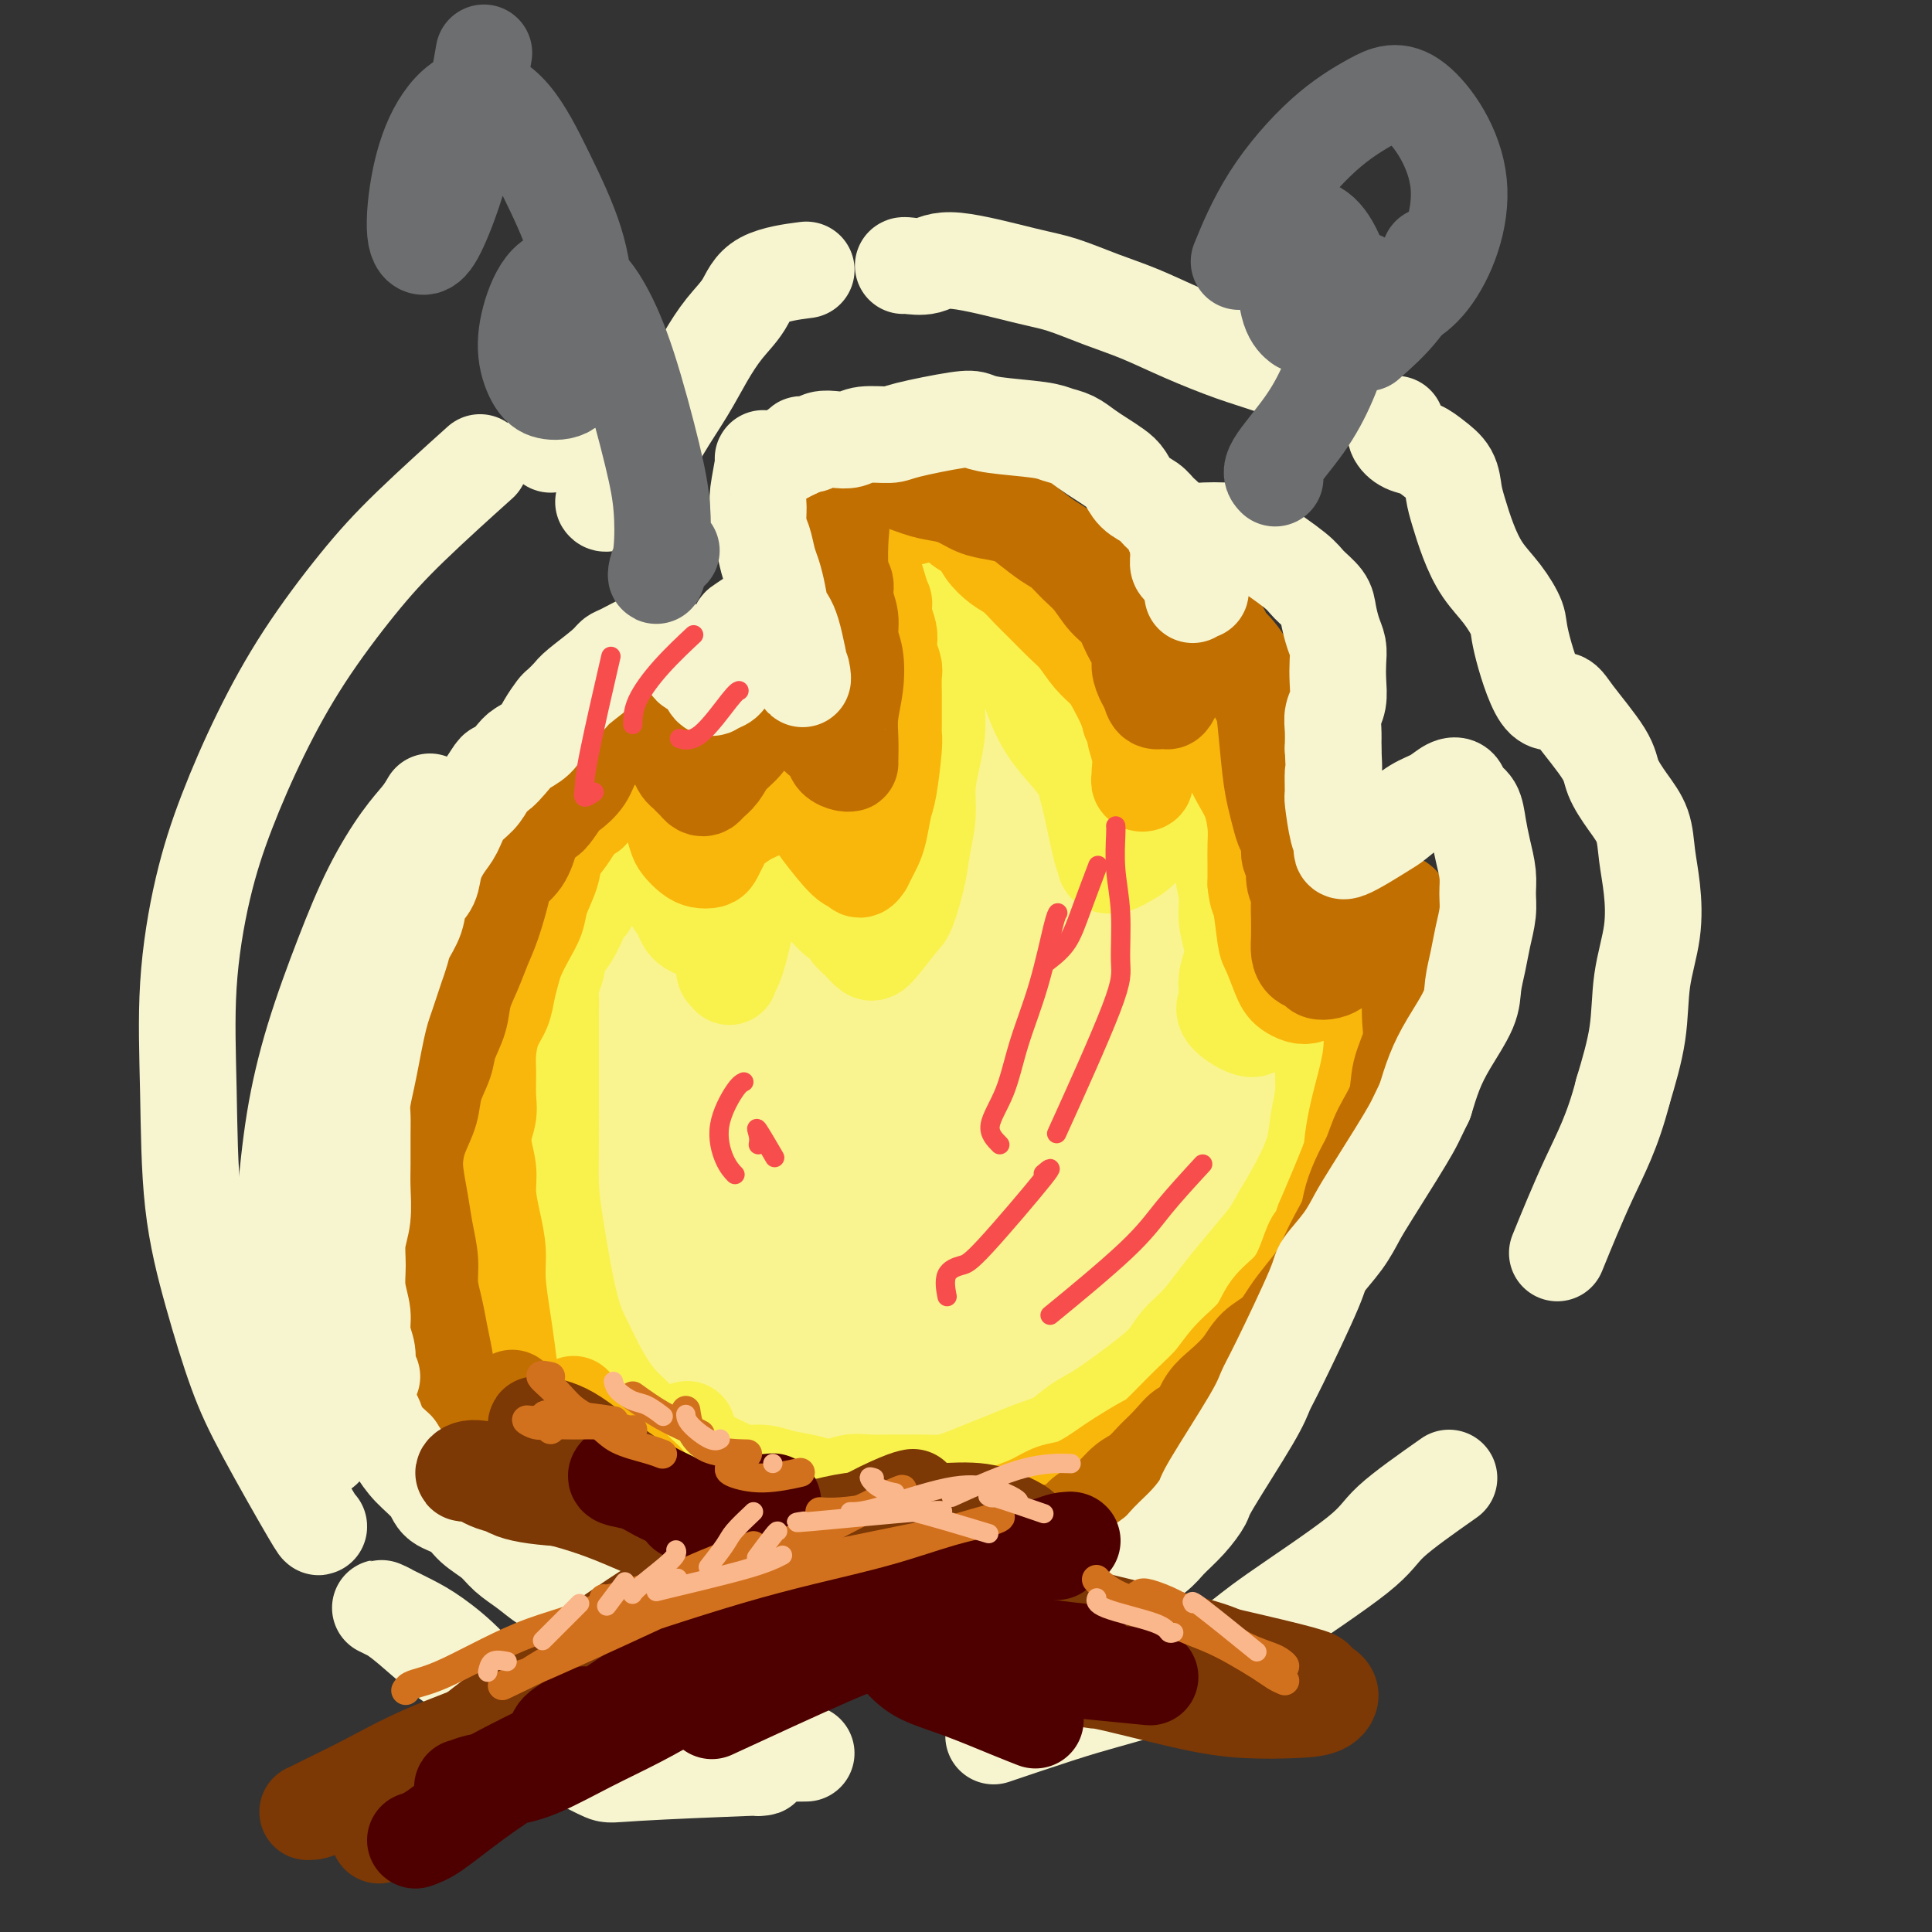
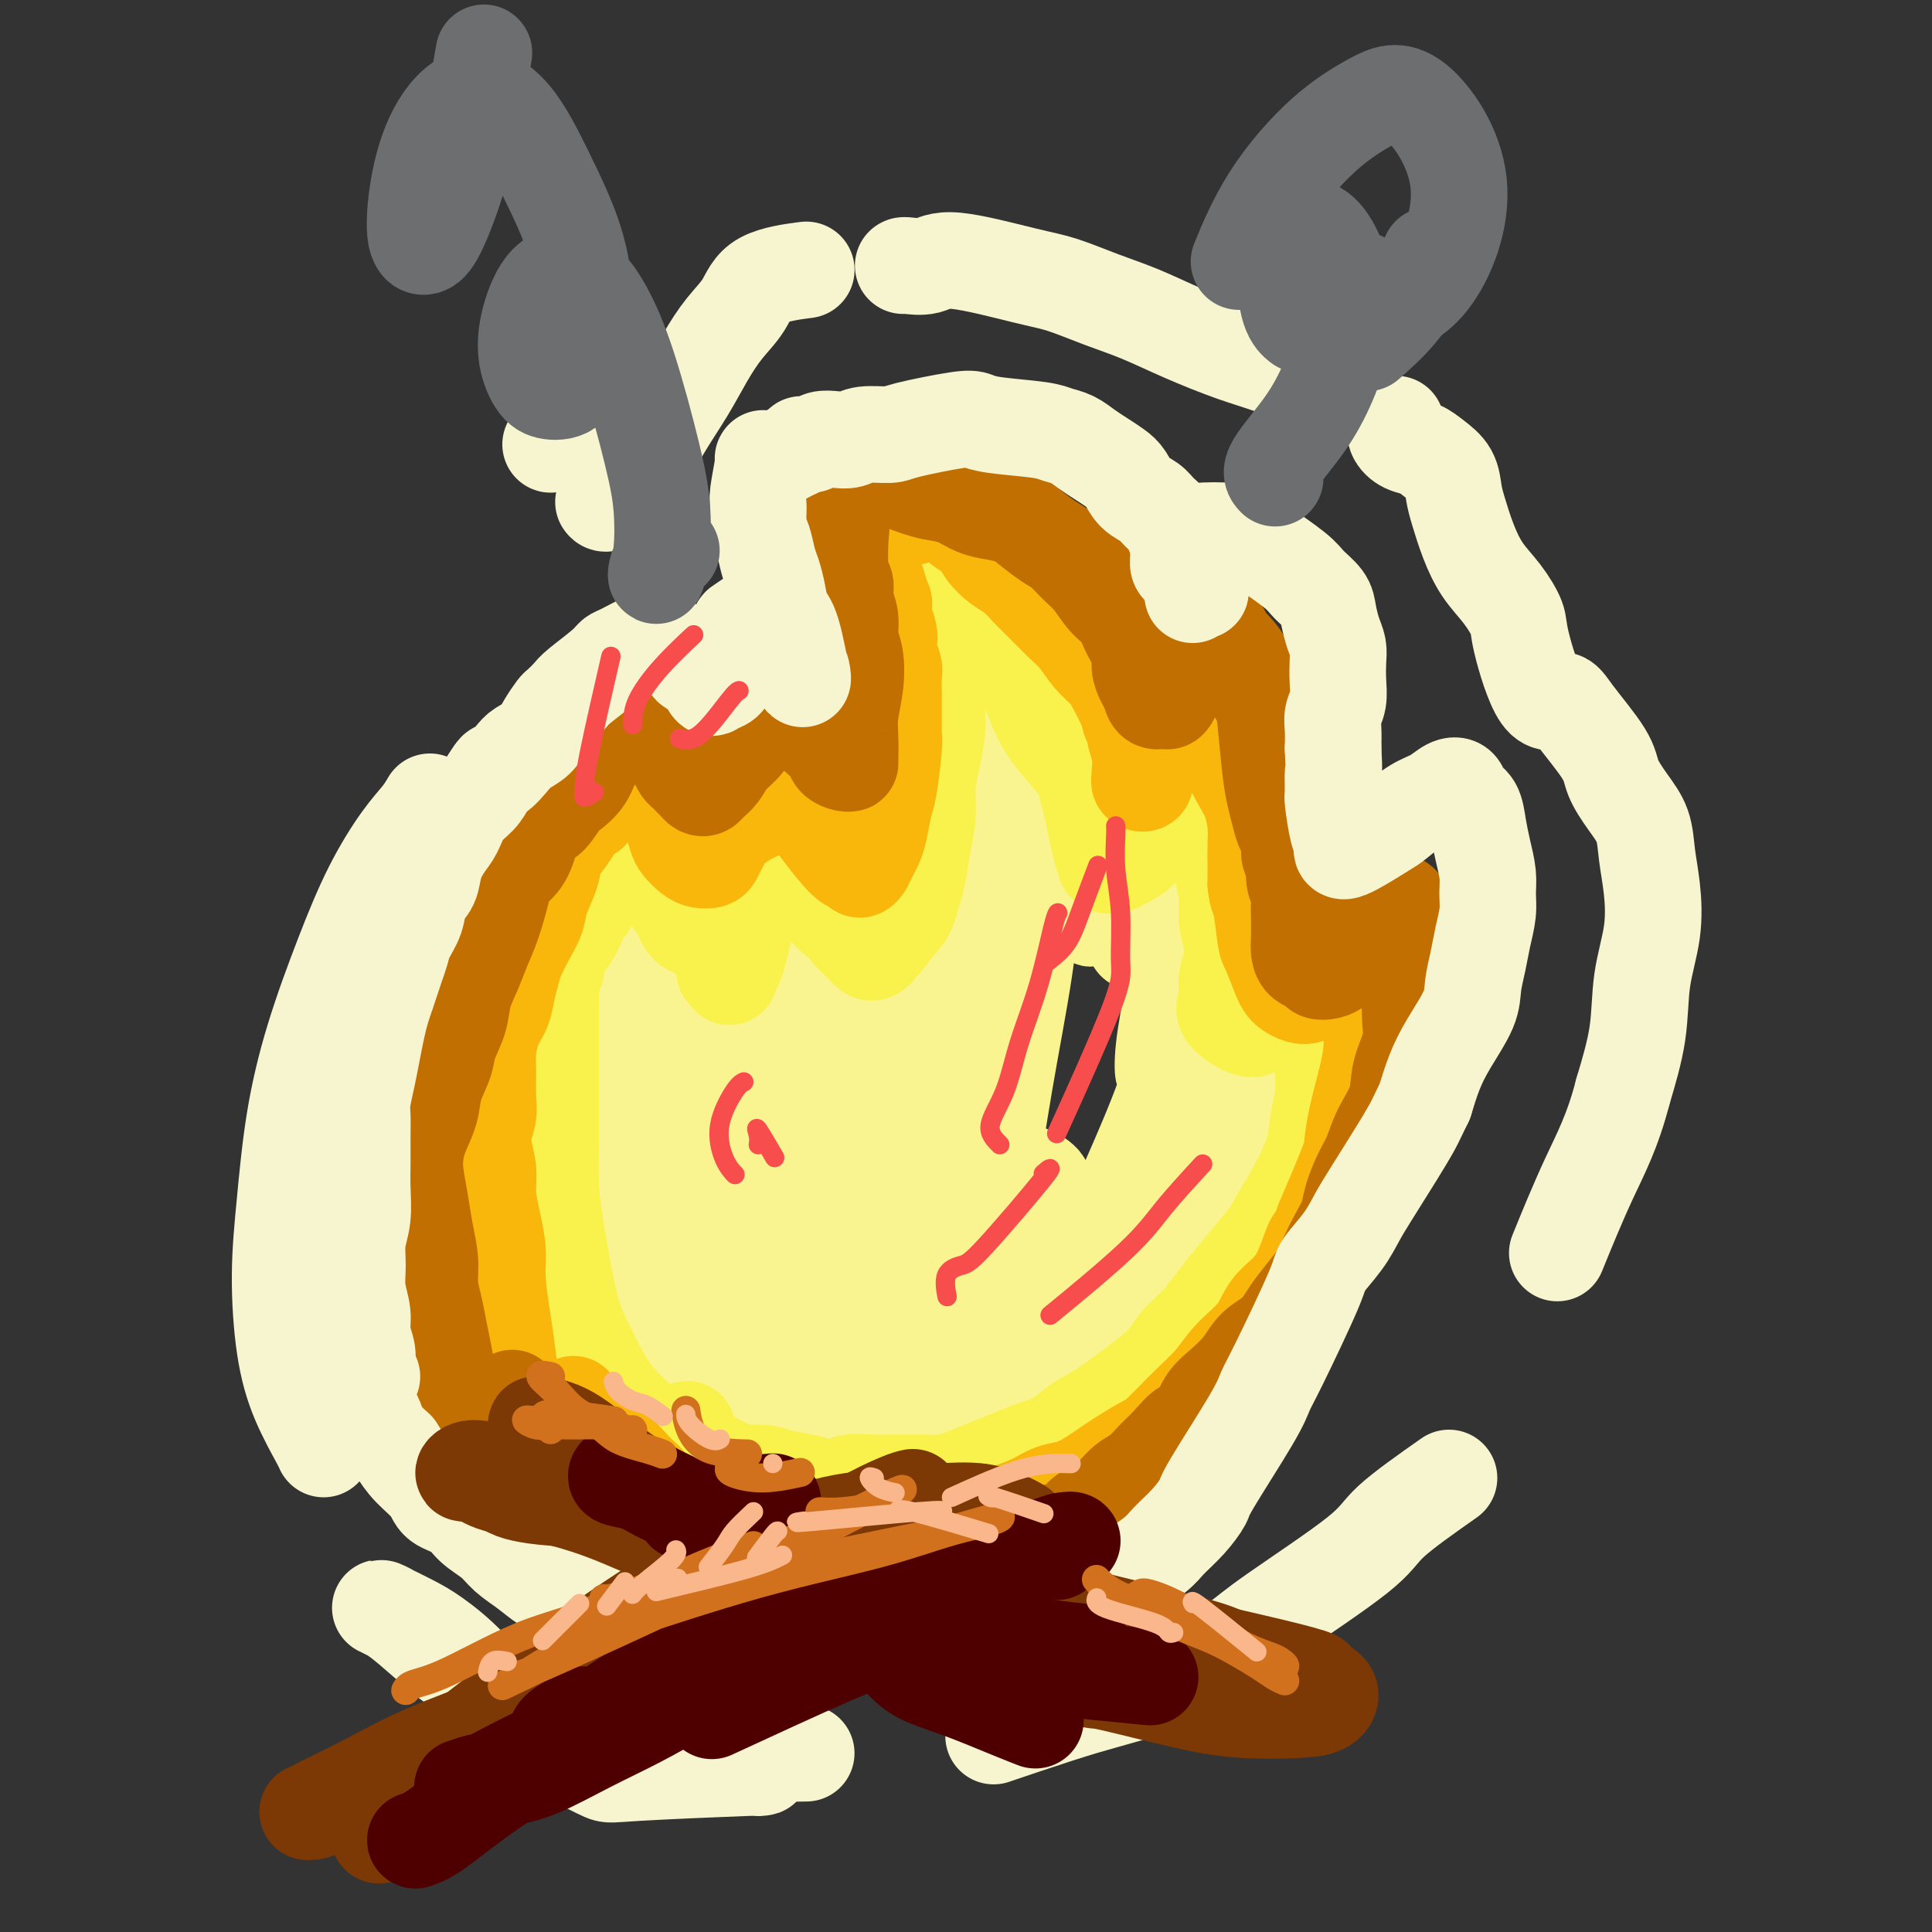
<svg xmlns="http://www.w3.org/2000/svg" viewBox="0 0 400 400" version="1.1">
  <rect x="0" y="0" width="400" height="400" fill="#333333" stroke="none" />
  <g fill="none" stroke="rgb(249,244,144)" stroke-width="12" stroke-linecap="round" stroke-linejoin="round">
    <path d="M152,305c-0.241,-0.427 -0.483,-0.853 -1,-1c-0.517,-0.147 -1.310,-0.014 -2,0c-0.690,0.014 -1.278,-0.090 -2,0c-0.722,0.090 -1.578,0.376 -2,0c-0.422,-0.376 -0.410,-1.413 -1,-2c-0.590,-0.587 -1.781,-0.724 -3,-2c-1.219,-1.276 -2.467,-3.691 -4,-6c-1.533,-2.309 -3.353,-4.513 -5,-8c-1.647,-3.487 -3.123,-8.256 -5,-13c-1.877,-4.744 -4.154,-9.462 -6,-15c-1.846,-5.538 -3.259,-11.894 -4,-18c-0.741,-6.106 -0.809,-11.961 -1,-17c-0.191,-5.039 -0.506,-9.262 0,-13c0.506,-3.738 1.834,-6.991 3,-10c1.166,-3.009 2.172,-5.773 3,-8c0.828,-2.227 1.479,-3.918 2,-5c0.521,-1.082 0.913,-1.554 1,-2c0.087,-0.446 -0.131,-0.864 0,-1c0.131,-0.136 0.612,0.011 1,0c0.388,-0.011 0.685,-0.181 1,0c0.315,0.181 0.650,0.711 1,1c0.350,0.289 0.716,0.337 1,1c0.284,0.663 0.487,1.942 1,3c0.513,1.058 1.338,1.897 2,3c0.662,1.103 1.163,2.470 2,4c0.837,1.530 2.010,3.222 3,5c0.990,1.778 1.796,3.642 3,5c1.204,1.358 2.807,2.209 4,3c1.193,0.791 1.975,1.521 3,2c1.025,0.479 2.293,0.708 3,1c0.707,0.292 0.854,0.646 1,1" />
    <path d="M151,213c1.933,1.073 1.264,0.256 1,0c-0.264,-0.256 -0.124,0.048 0,0c0.124,-0.048 0.234,-0.448 0,-1c-0.234,-0.552 -0.810,-1.255 -1,-2c-0.190,-0.745 0.006,-1.533 0,-2c-0.006,-0.467 -0.212,-0.612 0,-2c0.212,-1.388 0.844,-4.019 1,-6c0.156,-1.981 -0.164,-3.312 0,-5c0.164,-1.688 0.812,-3.733 1,-5c0.188,-1.267 -0.082,-1.756 0,-2c0.082,-0.244 0.517,-0.245 1,0c0.483,0.245 1.013,0.734 2,2c0.987,1.266 2.431,3.310 4,5c1.569,1.690 3.264,3.027 5,4c1.736,0.973 3.514,1.581 5,2c1.486,0.419 2.681,0.650 4,1c1.319,0.350 2.762,0.819 4,1c1.238,0.181 2.272,0.074 3,0c0.728,-0.074 1.151,-0.114 2,-1c0.849,-0.886 2.125,-2.617 3,-4c0.875,-1.383 1.349,-2.419 2,-4c0.651,-1.581 1.480,-3.705 2,-6c0.520,-2.295 0.732,-4.759 1,-7c0.268,-2.241 0.594,-4.260 1,-6c0.406,-1.740 0.893,-3.201 1,-5c0.107,-1.799 -0.167,-3.936 0,-6c0.167,-2.064 0.776,-4.056 1,-6c0.224,-1.944 0.064,-3.841 0,-7c-0.064,-3.159 -0.032,-7.579 0,-12" />
    <path d="M194,139c0.137,-5.617 -0.019,-4.159 0,-5c0.019,-0.841 0.215,-3.981 0,-6c-0.215,-2.019 -0.839,-2.916 -1,-4c-0.161,-1.084 0.140,-2.353 0,-3c-0.140,-0.647 -0.723,-0.670 -1,-1c-0.277,-0.330 -0.248,-0.967 0,-1c0.248,-0.033 0.717,0.539 1,1c0.283,0.461 0.381,0.813 1,1c0.619,0.187 1.758,0.211 3,1c1.242,0.789 2.586,2.345 4,4c1.414,1.655 2.897,3.411 4,5c1.103,1.589 1.824,3.011 3,5c1.176,1.989 2.805,4.545 4,7c1.195,2.455 1.955,4.810 3,8c1.045,3.190 2.375,7.214 3,11c0.625,3.786 0.544,7.333 1,10c0.456,2.667 1.450,4.456 2,7c0.550,2.544 0.657,5.845 1,8c0.343,2.155 0.921,3.163 1,4c0.079,0.837 -0.341,1.502 0,2c0.341,0.498 1.442,0.830 2,1c0.558,0.170 0.572,0.178 1,0c0.428,-0.178 1.269,-0.544 2,-1c0.731,-0.456 1.350,-1.004 2,-2c0.650,-0.996 1.330,-2.441 2,-4c0.670,-1.559 1.332,-3.233 2,-5c0.668,-1.767 1.344,-3.628 2,-5c0.656,-1.372 1.292,-2.254 2,-3c0.708,-0.746 1.488,-1.356 2,-2c0.512,-0.644 0.756,-1.322 1,-2" />
    <path d="M241,170c2.772,-3.671 1.701,-0.850 2,0c0.299,0.850 1.968,-0.273 3,-1c1.032,-0.727 1.428,-1.058 2,-1c0.572,0.058 1.319,0.504 2,1c0.681,0.496 1.296,1.042 2,2c0.704,0.958 1.497,2.327 2,4c0.503,1.673 0.716,3.649 1,6c0.284,2.351 0.637,5.079 1,8c0.363,2.921 0.735,6.037 1,9c0.265,2.963 0.424,5.773 0,9c-0.424,3.227 -1.431,6.872 -2,10c-0.569,3.128 -0.700,5.738 -1,8c-0.300,2.262 -0.768,4.177 -1,6c-0.232,1.823 -0.228,3.553 0,4c0.228,0.447 0.680,-0.390 1,-1c0.320,-0.610 0.509,-0.992 1,-2c0.491,-1.008 1.286,-2.641 2,-4c0.714,-1.359 1.347,-2.445 2,-4c0.653,-1.555 1.326,-3.580 2,-5c0.674,-1.420 1.349,-2.235 2,-3c0.651,-0.765 1.276,-1.480 2,-2c0.724,-0.520 1.545,-0.845 2,-1c0.455,-0.155 0.545,-0.140 1,0c0.455,0.140 1.275,0.406 2,1c0.725,0.594 1.354,1.515 2,3c0.646,1.485 1.307,3.532 2,5c0.693,1.468 1.417,2.357 1,6c-0.417,3.643 -1.976,10.041 -3,14c-1.024,3.959 -1.512,5.480 -2,7" />
-     <path d="M270,249c-1.313,5.644 -2.595,6.253 -4,8c-1.405,1.747 -2.934,4.633 -4,7c-1.066,2.367 -1.671,4.217 -3,6c-1.329,1.783 -3.382,3.501 -5,5c-1.618,1.499 -2.799,2.778 -4,4c-1.201,1.222 -2.421,2.385 -4,4c-1.579,1.615 -3.517,3.682 -5,5c-1.483,1.318 -2.512,1.886 -4,3c-1.488,1.114 -3.435,2.773 -5,4c-1.565,1.227 -2.748,2.020 -4,3c-1.252,0.980 -2.575,2.146 -4,3c-1.425,0.854 -2.954,1.394 -4,2c-1.046,0.606 -1.609,1.277 -4,2c-2.391,0.723 -6.610,1.499 -9,2c-2.390,0.501 -2.951,0.726 -4,1c-1.049,0.274 -2.587,0.596 -4,1c-1.413,0.404 -2.702,0.890 -4,1c-1.298,0.110 -2.605,-0.155 -4,0c-1.395,0.155 -2.880,0.729 -4,1c-1.120,0.271 -1.877,0.237 -3,0c-1.123,-0.237 -2.611,-0.679 -4,-1c-1.389,-0.321 -2.679,-0.523 -4,-1c-1.321,-0.477 -2.674,-1.230 -4,-2c-1.326,-0.770 -2.624,-1.556 -4,-2c-1.376,-0.444 -2.829,-0.545 -4,-1c-1.171,-0.455 -2.060,-1.263 -3,-2c-0.940,-0.737 -1.932,-1.404 -3,-2c-1.068,-0.596 -2.210,-1.122 -3,-2c-0.790,-0.878 -1.226,-2.108 -2,-3c-0.774,-0.892 -1.887,-1.446 -3,-2" />
-     <path d="M150,293c-2.740,-2.174 -2.590,-2.108 -3,-3c-0.410,-0.892 -1.380,-2.740 -2,-5c-0.620,-2.260 -0.892,-4.931 -1,-6c-0.108,-1.069 -0.054,-0.534 0,0" />
+     <path d="M150,293c-2.740,-2.174 -2.590,-2.108 -3,-3c-0.410,-0.892 -1.380,-2.740 -2,-5c-0.108,-1.069 -0.054,-0.534 0,0" />
  </g>
  <g fill="none" stroke="rgb(249,244,144)" stroke-width="20" stroke-linecap="round" stroke-linejoin="round">
    <path d="M133,205c0.211,-0.022 0.422,-0.045 0,0c-0.422,0.045 -1.476,0.156 -2,0c-0.524,-0.156 -0.518,-0.579 -1,-1c-0.482,-0.421 -1.450,-0.838 -2,-1c-0.550,-0.162 -0.680,-0.068 -1,0c-0.320,0.068 -0.829,0.109 -1,0c-0.171,-0.109 -0.003,-0.366 0,0c0.003,0.366 -0.158,1.357 0,2c0.158,0.643 0.635,0.937 1,2c0.365,1.063 0.618,2.895 1,4c0.382,1.105 0.893,1.483 2,6c1.107,4.517 2.809,13.174 4,19c1.191,5.826 1.872,8.823 3,12c1.128,3.177 2.702,6.534 4,10c1.298,3.466 2.320,7.041 4,10c1.680,2.959 4.018,5.303 6,7c1.982,1.697 3.607,2.746 5,4c1.393,1.254 2.554,2.712 4,4c1.446,1.288 3.178,2.405 4,3c0.822,0.595 0.736,0.669 1,1c0.264,0.331 0.880,0.920 1,1c0.120,0.080 -0.255,-0.350 -1,-1c-0.745,-0.650 -1.858,-1.519 -3,-3c-1.142,-1.481 -2.312,-3.573 -4,-6c-1.688,-2.427 -3.895,-5.188 -6,-9c-2.105,-3.812 -4.108,-8.676 -6,-13c-1.892,-4.324 -3.672,-8.107 -5,-12c-1.328,-3.893 -2.204,-7.894 -3,-11c-0.796,-3.106 -1.513,-5.316 -2,-7c-0.487,-1.684 -0.743,-2.842 -1,-4" />
    <path d="M135,222c-2.812,-7.511 -1.342,-2.789 -1,-1c0.342,1.789 -0.445,0.644 -1,2c-0.555,1.356 -0.878,5.213 -1,10c-0.122,4.787 -0.042,10.503 0,16c0.042,5.497 0.045,10.775 1,16c0.955,5.225 2.860,10.399 4,15c1.140,4.601 1.513,8.631 7,11c5.487,2.369 16.087,3.077 21,2c4.913,-1.077 4.139,-3.940 4,-6c-0.139,-2.060 0.358,-3.316 0,-5c-0.358,-1.684 -1.569,-3.797 -3,-6c-1.431,-2.203 -3.081,-4.497 -5,-7c-1.919,-2.503 -4.105,-5.213 -6,-8c-1.895,-2.787 -3.497,-5.649 -5,-9c-1.503,-3.351 -2.905,-7.191 -4,-10c-1.095,-2.809 -1.883,-4.587 -2,-6c-0.117,-1.413 0.436,-2.462 1,-3c0.564,-0.538 1.140,-0.564 2,0c0.860,0.564 2.005,1.718 3,4c0.995,2.282 1.839,5.691 3,10c1.161,4.309 2.640,9.517 4,14c1.360,4.483 2.600,8.242 4,11c1.400,2.758 2.961,4.515 4,6c1.039,1.485 1.555,2.696 2,3c0.445,0.304 0.820,-0.300 1,-1c0.180,-0.700 0.164,-1.496 0,-4c-0.164,-2.504 -0.475,-6.715 -1,-12c-0.525,-5.285 -1.262,-11.642 -2,-18" />
    <path d="M165,246c-0.558,-8.965 -0.952,-13.879 -2,-19c-1.048,-5.121 -2.751,-10.449 -4,-14c-1.249,-3.551 -2.043,-5.325 -3,-6c-0.957,-0.675 -2.078,-0.252 -3,1c-0.922,1.252 -1.644,3.334 -2,7c-0.356,3.666 -0.347,8.915 0,13c0.347,4.085 1.032,7.004 3,13c1.968,5.996 5.219,15.067 7,20c1.781,4.933 2.092,5.726 3,7c0.908,1.274 2.413,3.027 4,4c1.587,0.973 3.257,1.165 4,0c0.743,-1.165 0.561,-3.687 0,-7c-0.561,-3.313 -1.499,-7.417 -2,-12c-0.501,-4.583 -0.566,-9.644 -1,-15c-0.434,-5.356 -1.238,-11.007 -2,-16c-0.762,-4.993 -1.481,-9.327 -2,-12c-0.519,-2.673 -0.836,-3.683 -1,-4c-0.164,-0.317 -0.174,0.061 0,2c0.174,1.939 0.532,5.441 1,11c0.468,5.559 1.047,13.175 2,21c0.953,7.825 2.279,15.860 4,23c1.721,7.140 3.838,13.386 6,18c2.162,4.614 4.369,7.594 6,10c1.631,2.406 2.687,4.236 4,5c1.313,0.764 2.885,0.462 4,0c1.115,-0.462 1.773,-1.082 2,-3c0.227,-1.918 0.023,-5.132 0,-9c-0.023,-3.868 0.136,-8.391 0,-14c-0.136,-5.609 -0.568,-12.305 -1,-19" />
    <path d="M192,251c-0.414,-9.609 -0.949,-12.631 -3,-20c-2.051,-7.369 -5.618,-19.085 -8,-23c-2.382,-3.915 -3.578,-0.030 -5,5c-1.422,5.030 -3.071,11.203 -4,18c-0.929,6.797 -1.138,14.217 -1,22c0.138,7.783 0.623,15.931 1,22c0.377,6.069 0.647,10.061 3,15c2.353,4.939 6.791,10.826 9,13c2.209,2.174 2.190,0.635 3,-1c0.810,-1.635 2.449,-3.368 4,-7c1.551,-3.632 3.016,-9.165 4,-16c0.984,-6.835 1.489,-14.973 2,-23c0.511,-8.027 1.028,-15.944 1,-23c-0.028,-7.056 -0.601,-13.252 -1,-18c-0.399,-4.748 -0.626,-8.048 -2,-10c-1.374,-1.952 -3.897,-2.556 -6,-1c-2.103,1.556 -3.785,5.273 -6,11c-2.215,5.727 -4.962,13.466 -7,22c-2.038,8.534 -3.368,17.864 -4,26c-0.632,8.136 -0.566,15.076 0,20c0.566,4.924 1.633,7.830 3,10c1.367,2.170 3.033,3.603 5,4c1.967,0.397 4.233,-0.244 6,-2c1.767,-1.756 3.033,-4.629 5,-9c1.967,-4.371 4.635,-10.240 7,-17c2.365,-6.760 4.428,-14.410 6,-22c1.572,-7.590 2.654,-15.120 4,-23c1.346,-7.880 2.956,-16.108 4,-23c1.044,-6.892 1.522,-12.446 2,-18" />
    <path d="M214,183c2.279,-15.365 -0.023,-10.777 -1,-10c-0.977,0.777 -0.628,-2.256 -1,-4c-0.372,-1.744 -1.464,-2.198 -2,-3c-0.536,-0.802 -0.515,-1.951 -1,-3c-0.485,-1.049 -1.476,-1.999 -2,-3c-0.524,-1.001 -0.582,-2.053 -1,-3c-0.418,-0.947 -1.198,-1.787 -2,-3c-0.802,-1.213 -1.626,-2.798 -2,-4c-0.374,-1.202 -0.297,-2.021 -1,-3c-0.703,-0.979 -2.186,-2.119 -3,-3c-0.814,-0.881 -0.957,-1.502 -1,-2c-0.043,-0.498 0.016,-0.873 0,-1c-0.016,-0.127 -0.106,-0.005 0,0c0.106,0.005 0.408,-0.107 1,0c0.592,0.107 1.475,0.433 2,1c0.525,0.567 0.691,1.374 1,2c0.309,0.626 0.759,1.070 1,5c0.241,3.930 0.273,11.344 0,16c-0.273,4.656 -0.850,6.554 -1,9c-0.150,2.446 0.129,5.442 0,8c-0.129,2.558 -0.665,4.680 -1,7c-0.335,2.320 -0.470,4.840 -1,7c-0.530,2.160 -1.456,3.960 -2,6c-0.544,2.040 -0.707,4.321 -1,6c-0.293,1.679 -0.717,2.758 -1,3c-0.283,0.242 -0.424,-0.352 0,-1c0.424,-0.648 1.413,-1.349 2,-3c0.587,-1.651 0.774,-4.252 1,-7c0.226,-2.748 0.493,-5.642 1,-9c0.507,-3.358 1.253,-7.179 2,-11" />
-     <path d="M201,180c1.091,-7.079 0.818,-9.276 1,-12c0.182,-2.724 0.820,-5.977 1,-8c0.180,-2.023 -0.097,-2.818 0,-3c0.097,-0.182 0.570,0.250 1,1c0.430,0.750 0.819,1.820 1,4c0.181,2.180 0.155,5.470 0,10c-0.155,4.530 -0.439,10.299 -1,17c-0.561,6.701 -1.400,14.334 -2,22c-0.600,7.666 -0.961,15.365 -1,21c-0.039,5.635 0.246,9.208 1,12c0.754,2.792 1.978,4.805 3,6c1.022,1.195 1.842,1.572 3,1c1.158,-0.572 2.653,-2.094 4,-6c1.347,-3.906 2.547,-10.197 4,-17c1.453,-6.803 3.160,-14.117 5,-21c1.840,-6.883 3.811,-13.333 5,-18c1.189,-4.667 1.594,-7.549 2,-9c0.406,-1.451 0.813,-1.469 1,-1c0.187,0.469 0.155,1.425 0,3c-0.155,1.575 -0.434,3.770 -1,10c-0.566,6.230 -1.421,16.496 -2,22c-0.579,5.504 -0.884,6.245 -1,8c-0.116,1.755 -0.043,4.524 0,7c0.043,2.476 0.055,4.659 0,6c-0.055,1.341 -0.178,1.841 0,2c0.178,0.159 0.655,-0.024 1,-1c0.345,-0.976 0.556,-2.746 1,-5c0.444,-2.254 1.119,-4.991 2,-9c0.881,-4.009 1.966,-9.288 3,-14c1.034,-4.712 2.017,-8.856 3,-13" />
    <path d="M235,195c1.903,-7.719 1.659,-7.018 2,-7c0.341,0.018 1.265,-0.649 2,0c0.735,0.649 1.279,2.612 2,5c0.721,2.388 1.617,5.201 2,8c0.383,2.799 0.252,5.586 0,8c-0.252,2.414 -0.624,4.457 -1,7c-0.376,2.543 -0.757,5.588 -1,6c-0.243,0.412 -0.349,-1.808 0,-5c0.349,-3.192 1.151,-7.356 2,-12c0.849,-4.644 1.744,-9.768 2,-14c0.256,-4.232 -0.129,-7.573 0,-9c0.129,-1.427 0.771,-0.939 1,0c0.229,0.939 0.045,2.329 0,5c-0.045,2.671 0.050,6.623 0,11c-0.050,4.377 -0.243,9.181 -1,14c-0.757,4.819 -2.076,9.655 -4,15c-1.924,5.345 -4.453,11.200 -7,17c-2.547,5.800 -5.110,11.543 -8,17c-2.890,5.457 -6.105,10.626 -9,15c-2.895,4.374 -5.468,7.953 -8,11c-2.532,3.047 -5.023,5.563 -7,7c-1.977,1.437 -3.441,1.794 -4,2c-0.559,0.206 -0.213,0.261 0,0c0.213,-0.261 0.292,-0.838 1,-2c0.708,-1.162 2.045,-2.909 4,-5c1.955,-2.091 4.526,-4.524 7,-8c2.474,-3.476 4.850,-7.993 8,-13c3.150,-5.007 7.075,-10.503 11,-16" />
    <path d="M229,252c7.252,-9.991 9.881,-12.970 13,-18c3.119,-5.030 6.727,-12.113 10,-16c3.273,-3.887 6.212,-4.578 6,-2c-0.212,2.578 -3.573,8.425 -7,14c-3.427,5.575 -6.920,10.878 -10,16c-3.080,5.122 -5.747,10.062 -9,15c-3.253,4.938 -7.091,9.872 -10,15c-2.909,5.128 -4.888,10.449 -7,15c-2.112,4.551 -4.356,8.333 -6,11c-1.644,2.667 -2.688,4.221 -3,5c-0.312,0.779 0.107,0.784 1,0c0.893,-0.784 2.259,-2.357 4,-5c1.741,-2.643 3.857,-6.358 7,-11c3.143,-4.642 7.312,-10.212 11,-15c3.688,-4.788 6.894,-8.793 13,-16c6.106,-7.207 15.112,-17.615 19,-22c3.888,-4.385 2.659,-2.745 2,-2c-0.659,0.745 -0.749,0.597 -2,2c-1.251,1.403 -3.664,4.358 -6,8c-2.336,3.642 -4.594,7.971 -7,12c-2.406,4.029 -4.959,7.757 -7,11c-2.041,3.243 -3.569,6.000 -5,8c-1.431,2.000 -2.765,3.242 -3,4c-0.235,0.758 0.631,1.032 2,0c1.369,-1.032 3.243,-3.369 5,-6c1.757,-2.631 3.396,-5.554 8,-12c4.604,-6.446 12.173,-16.413 16,-21c3.827,-4.587 3.914,-3.793 4,-3" />
    <path d="M268,239c4.926,-5.623 -0.259,1.321 -4,6c-3.741,4.679 -6.040,7.095 -9,11c-2.960,3.905 -6.583,9.300 -10,14c-3.417,4.700 -6.629,8.706 -10,12c-3.371,3.294 -6.902,5.875 -9,8c-2.098,2.125 -2.762,3.794 -6,3c-3.238,-0.794 -9.050,-4.050 -11,-7c-1.950,-2.950 -0.037,-5.595 1,-9c1.037,-3.405 1.198,-7.570 2,-11c0.802,-3.430 2.246,-6.124 3,-9c0.754,-2.876 0.817,-5.935 1,-8c0.183,-2.065 0.486,-3.138 0,-4c-0.486,-0.862 -1.760,-1.515 -3,-2c-1.240,-0.485 -2.445,-0.804 -4,0c-1.555,0.804 -3.460,2.729 -5,5c-1.540,2.271 -2.714,4.886 -4,8c-1.286,3.114 -2.685,6.727 -4,10c-1.315,3.273 -2.547,6.206 -3,8c-0.453,1.794 -0.127,2.449 0,3c0.127,0.551 0.057,0.997 0,1c-0.057,0.003 -0.099,-0.438 0,-1c0.099,-0.562 0.341,-1.245 0,-2c-0.341,-0.755 -1.265,-1.581 -2,-3c-0.735,-1.419 -1.283,-3.430 -2,-5c-0.717,-1.570 -1.605,-2.699 -3,-3c-1.395,-0.301 -3.299,0.227 -5,1c-1.701,0.773 -3.200,1.792 -4,3c-0.800,1.208 -0.900,2.604 -1,4" />
    <path d="M176,272c-2.227,2.023 -2.793,3.079 1,4c3.793,0.921 11.946,1.706 18,1c6.054,-0.706 10.010,-2.903 15,-6c4.990,-3.097 11.016,-7.094 17,-11c5.984,-3.906 11.927,-7.722 17,-11c5.073,-3.278 9.276,-6.018 13,-8c3.724,-1.982 6.971,-3.206 9,-4c2.029,-0.794 2.842,-1.158 3,-1c0.158,0.158 -0.338,0.838 -1,2c-0.662,1.162 -1.488,2.806 -2,4c-0.512,1.194 -0.709,1.938 -1,3c-0.291,1.062 -0.675,2.443 -1,3c-0.325,0.557 -0.591,0.291 -1,0c-0.409,-0.291 -0.963,-0.606 -1,-2c-0.037,-1.394 0.441,-3.867 1,-6c0.559,-2.133 1.198,-3.927 2,-6c0.802,-2.073 1.766,-4.425 3,-6c1.234,-1.575 2.737,-2.372 4,-3c1.263,-0.628 2.287,-1.086 3,-1c0.713,0.086 1.115,0.715 1,2c-0.115,1.285 -0.747,3.224 -1,4c-0.253,0.776 -0.126,0.388 0,0" />
  </g>
  <g fill="none" stroke="rgb(249,242,77)" stroke-width="20" stroke-linecap="round" stroke-linejoin="round">
    <path d="M138,303c-0.019,-0.436 -0.038,-0.871 0,-1c0.038,-0.129 0.132,0.050 0,0c-0.132,-0.050 -0.489,-0.329 -1,-1c-0.511,-0.671 -1.175,-1.736 -2,-3c-0.825,-1.264 -1.809,-2.729 -3,-4c-1.191,-1.271 -2.588,-2.347 -4,-4c-1.412,-1.653 -2.837,-3.881 -4,-6c-1.163,-2.119 -2.063,-4.128 -3,-6c-0.937,-1.872 -1.911,-3.607 -3,-8c-1.089,-4.393 -2.292,-11.445 -3,-16c-0.708,-4.555 -0.922,-6.612 -1,-9c-0.078,-2.388 -0.021,-5.107 0,-8c0.021,-2.893 0.005,-5.958 0,-9c-0.005,-3.042 0.002,-6.059 0,-9c-0.002,-2.941 -0.012,-5.806 0,-8c0.012,-2.194 0.048,-3.716 0,-5c-0.048,-1.284 -0.178,-2.329 0,-3c0.178,-0.671 0.663,-0.968 1,-2c0.337,-1.032 0.524,-2.800 1,-4c0.476,-1.200 1.240,-1.833 2,-3c0.760,-1.167 1.517,-2.868 2,-4c0.483,-1.132 0.692,-1.696 1,-2c0.308,-0.304 0.716,-0.347 1,-1c0.284,-0.653 0.443,-1.916 1,-3c0.557,-1.084 1.512,-1.991 2,-3c0.488,-1.009 0.509,-2.121 1,-3c0.491,-0.879 1.451,-1.524 2,-2c0.549,-0.476 0.686,-0.782 1,-1c0.314,-0.218 0.804,-0.348 1,0c0.196,0.348 0.098,1.174 0,2" />
    <path d="M130,177c0.523,0.251 -0.168,1.380 0,2c0.168,0.620 1.196,0.732 2,1c0.804,0.268 1.385,0.693 2,1c0.615,0.307 1.264,0.494 2,1c0.736,0.506 1.560,1.329 2,2c0.440,0.671 0.495,1.190 1,2c0.505,0.810 1.460,1.911 2,3c0.540,1.089 0.665,2.165 2,3c1.335,0.835 3.878,1.428 5,2c1.122,0.572 0.822,1.121 1,2c0.178,0.879 0.835,2.087 1,3c0.165,0.913 -0.163,1.533 0,2c0.163,0.467 0.817,0.783 1,1c0.183,0.217 -0.106,0.335 0,0c0.106,-0.335 0.606,-1.122 1,-2c0.394,-0.878 0.683,-1.846 1,-3c0.317,-1.154 0.661,-2.494 1,-4c0.339,-1.506 0.671,-3.178 1,-5c0.329,-1.822 0.654,-3.796 1,-5c0.346,-1.204 0.711,-1.640 1,-2c0.289,-0.360 0.501,-0.644 1,-1c0.499,-0.356 1.285,-0.784 2,-1c0.715,-0.216 1.360,-0.220 2,0c0.640,0.220 1.274,0.663 2,1c0.726,0.337 1.546,0.566 2,1c0.454,0.434 0.544,1.072 1,2c0.456,0.928 1.277,2.146 2,3c0.723,0.854 1.349,1.345 2,2c0.651,0.655 1.329,1.473 2,2c0.671,0.527 1.336,0.764 2,1" />
    <path d="M175,191c1.525,1.910 0.839,1.685 1,2c0.161,0.315 1.169,1.168 2,2c0.831,0.832 1.483,1.641 2,2c0.517,0.359 0.898,0.268 2,-1c1.102,-1.268 2.926,-3.713 4,-5c1.074,-1.287 1.397,-1.417 2,-3c0.603,-1.583 1.485,-4.620 2,-7c0.515,-2.380 0.664,-4.103 1,-6c0.336,-1.897 0.860,-3.970 1,-6c0.140,-2.030 -0.103,-4.019 0,-6c0.103,-1.981 0.553,-3.954 1,-6c0.447,-2.046 0.891,-4.164 1,-6c0.109,-1.836 -0.117,-3.390 0,-5c0.117,-1.610 0.579,-3.274 1,-5c0.421,-1.726 0.803,-3.512 1,-5c0.197,-1.488 0.211,-2.678 0,-4c-0.211,-1.322 -0.646,-2.776 -1,-4c-0.354,-1.224 -0.627,-2.216 -1,-3c-0.373,-0.784 -0.846,-1.358 -1,-2c-0.154,-0.642 0.011,-1.350 0,-2c-0.011,-0.650 -0.197,-1.240 0,-2c0.197,-0.760 0.777,-1.690 1,-2c0.223,-0.310 0.089,-0.001 0,0c-0.089,0.001 -0.134,-0.306 0,0c0.134,0.306 0.448,1.226 1,2c0.552,0.774 1.341,1.401 2,2c0.659,0.599 1.188,1.171 2,2c0.812,0.829 1.906,1.914 3,3" />
    <path d="M202,126c1.592,1.618 1.574,1.163 3,3c1.426,1.837 4.298,5.965 6,9c1.702,3.035 2.235,4.977 3,7c0.765,2.023 1.762,4.128 3,6c1.238,1.872 2.716,3.510 4,5c1.284,1.490 2.372,2.830 3,4c0.628,1.170 0.796,2.169 1,3c0.204,0.831 0.445,1.494 1,4c0.555,2.506 1.423,6.854 2,9c0.577,2.146 0.864,2.089 1,2c0.136,-0.089 0.122,-0.210 0,0c-0.122,0.210 -0.352,0.752 0,1c0.352,0.248 1.287,0.202 2,0c0.713,-0.202 1.203,-0.561 2,-1c0.797,-0.439 1.901,-0.958 3,-2c1.099,-1.042 2.192,-2.608 3,-4c0.808,-1.392 1.330,-2.611 2,-4c0.670,-1.389 1.489,-2.949 2,-4c0.511,-1.051 0.714,-1.592 1,-2c0.286,-0.408 0.654,-0.682 1,-1c0.346,-0.318 0.670,-0.678 1,-1c0.330,-0.322 0.666,-0.605 1,-1c0.334,-0.395 0.667,-0.903 1,-1c0.333,-0.097 0.667,0.217 1,1c0.333,0.783 0.667,2.035 1,3c0.333,0.965 0.667,1.645 1,3c0.333,1.355 0.667,3.387 1,5c0.333,1.613 0.667,2.806 1,4" />
    <path d="M253,174c0.863,3.152 0.022,3.532 0,5c-0.022,1.468 0.775,4.023 1,6c0.225,1.977 -0.120,3.376 0,5c0.120,1.624 0.707,3.472 1,5c0.293,1.528 0.292,2.734 0,4c-0.292,1.266 -0.875,2.592 -1,4c-0.125,1.408 0.207,2.900 0,4c-0.207,1.100 -0.954,1.809 0,3c0.954,1.191 3.609,2.863 5,3c1.391,0.137 1.518,-1.263 2,-2c0.482,-0.737 1.319,-0.813 2,-1c0.681,-0.187 1.204,-0.485 2,-1c0.796,-0.515 1.863,-1.247 3,-2c1.137,-0.753 2.343,-1.527 3,-2c0.657,-0.473 0.765,-0.647 1,-1c0.235,-0.353 0.598,-0.887 1,-1c0.402,-0.113 0.844,0.196 1,0c0.156,-0.196 0.028,-0.896 0,-1c-0.028,-0.104 0.046,0.390 0,1c-0.046,0.610 -0.213,1.337 0,2c0.213,0.663 0.804,1.264 1,2c0.196,0.736 -0.003,1.609 0,3c0.003,1.391 0.210,3.300 0,5c-0.210,1.700 -0.835,3.190 -1,5c-0.165,1.810 0.130,3.938 0,6c-0.130,2.062 -0.684,4.058 -1,6c-0.316,1.942 -0.393,3.831 -1,6c-0.607,2.169 -1.745,4.620 -3,7c-1.255,2.380 -2.628,4.690 -4,7" />
    <path d="M265,252c-1.737,3.224 -2.580,4.284 -4,6c-1.420,1.716 -3.417,4.089 -5,6c-1.583,1.911 -2.752,3.360 -4,5c-1.248,1.640 -2.573,3.471 -4,5c-1.427,1.529 -2.955,2.754 -4,4c-1.045,1.246 -1.608,2.512 -3,4c-1.392,1.488 -3.614,3.200 -6,5c-2.386,1.800 -4.938,3.690 -7,5c-2.062,1.310 -3.635,2.042 -5,3c-1.365,0.958 -2.521,2.144 -4,3c-1.479,0.856 -3.280,1.382 -5,2c-1.720,0.618 -3.360,1.328 -5,2c-1.640,0.672 -3.281,1.304 -5,2c-1.719,0.696 -3.516,1.454 -5,2c-1.484,0.546 -2.654,0.879 -4,1c-1.346,0.121 -2.866,0.031 -4,0c-1.134,-0.031 -1.880,-0.004 -3,0c-1.120,0.004 -2.612,-0.016 -4,0c-1.388,0.016 -2.671,0.068 -4,0c-1.329,-0.068 -2.704,-0.257 -4,0c-1.296,0.257 -2.514,0.959 -4,1c-1.486,0.041 -3.239,-0.580 -5,-1c-1.761,-0.420 -3.528,-0.640 -5,-1c-1.472,-0.360 -2.649,-0.859 -4,-1c-1.351,-0.141 -2.876,0.075 -4,0c-1.124,-0.075 -1.848,-0.443 -3,-1c-1.152,-0.557 -2.733,-1.304 -4,-2c-1.267,-0.696 -2.219,-1.342 -3,-2c-0.781,-0.658 -1.390,-1.329 -2,-2" />
    <path d="M142,298c-1.867,-1.533 -0.533,-1.867 0,-2c0.533,-0.133 0.267,-0.067 0,0" />
  </g>
  <g fill="none" stroke="rgb(249,183,11)" stroke-width="20" stroke-linecap="round" stroke-linejoin="round">
    <path d="M117,305c-0.244,-0.769 -0.488,-1.538 -1,-2c-0.512,-0.462 -1.293,-0.618 -2,-1c-0.707,-0.382 -1.341,-0.992 -2,-2c-0.659,-1.008 -1.342,-2.416 -2,-4c-0.658,-1.584 -1.291,-3.346 -2,-5c-0.709,-1.654 -1.496,-3.200 -2,-5c-0.504,-1.800 -0.726,-3.855 -1,-6c-0.274,-2.145 -0.599,-4.380 -1,-7c-0.401,-2.620 -0.877,-5.626 -1,-8c-0.123,-2.374 0.106,-4.115 0,-6c-0.106,-1.885 -0.546,-3.915 -1,-6c-0.454,-2.085 -0.920,-4.226 -1,-6c-0.080,-1.774 0.227,-3.181 0,-5c-0.227,-1.819 -0.990,-4.050 -1,-6c-0.010,-1.950 0.731,-3.620 1,-5c0.269,-1.380 0.065,-2.469 0,-4c-0.065,-1.531 0.010,-3.504 0,-5c-0.010,-1.496 -0.105,-2.515 0,-4c0.105,-1.485 0.409,-3.436 1,-5c0.591,-1.564 1.471,-2.743 2,-4c0.529,-1.257 0.709,-2.594 1,-4c0.291,-1.406 0.693,-2.881 1,-4c0.307,-1.119 0.520,-1.881 1,-3c0.480,-1.119 1.227,-2.596 2,-4c0.773,-1.404 1.572,-2.735 2,-4c0.428,-1.265 0.485,-2.463 1,-4c0.515,-1.537 1.489,-3.412 2,-5c0.511,-1.588 0.561,-2.889 1,-4c0.439,-1.111 1.268,-2.032 2,-3c0.732,-0.968 1.366,-1.984 2,-3" />
    <path d="M119,171c3.257,-7.085 2.900,-3.797 3,-3c0.100,0.797 0.657,-0.897 2,-2c1.343,-1.103 3.474,-1.614 5,-2c1.526,-0.386 2.449,-0.646 3,-1c0.551,-0.354 0.730,-0.800 1,-1c0.270,-0.200 0.632,-0.152 1,0c0.368,0.152 0.743,0.410 1,1c0.257,0.590 0.398,1.513 1,2c0.602,0.487 1.666,0.539 2,1c0.334,0.461 -0.062,1.331 0,2c0.062,0.669 0.583,1.135 1,2c0.417,0.865 0.731,2.127 1,3c0.269,0.873 0.491,1.357 1,2c0.509,0.643 1.303,1.446 2,2c0.697,0.554 1.296,0.858 2,1c0.704,0.142 1.511,0.123 2,0c0.489,-0.123 0.658,-0.350 1,-1c0.342,-0.650 0.858,-1.722 1,-2c0.142,-0.278 -0.088,0.238 0,0c0.088,-0.238 0.496,-1.231 1,-2c0.504,-0.769 1.104,-1.316 2,-2c0.896,-0.684 2.088,-1.507 3,-2c0.912,-0.493 1.543,-0.657 2,-1c0.457,-0.343 0.741,-0.865 1,-1c0.259,-0.135 0.492,0.119 1,0c0.508,-0.119 1.291,-0.609 2,-1c0.709,-0.391 1.346,-0.683 2,-1c0.654,-0.317 1.327,-0.658 2,-1" />
    <path d="M165,164c2.741,-2.156 0.594,-0.547 0,0c-0.594,0.547 0.366,0.033 1,0c0.634,-0.033 0.943,0.416 1,1c0.057,0.584 -0.139,1.304 0,2c0.139,0.696 0.614,1.368 1,2c0.386,0.632 0.682,1.223 2,3c1.318,1.777 3.659,4.741 5,6c1.341,1.259 1.683,0.815 2,1c0.317,0.185 0.610,1.000 1,1c0.390,-0.000 0.878,-0.816 1,-1c0.122,-0.184 -0.122,0.263 0,0c0.122,-0.263 0.610,-1.237 1,-2c0.390,-0.763 0.683,-1.314 1,-2c0.317,-0.686 0.659,-1.507 1,-3c0.341,-1.493 0.680,-3.659 1,-5c0.320,-1.341 0.622,-1.857 1,-4c0.378,-2.143 0.833,-5.913 1,-8c0.167,-2.087 0.044,-2.492 0,-3c-0.044,-0.508 -0.011,-1.118 0,-2c0.011,-0.882 -0.001,-2.036 0,-3c0.001,-0.964 0.014,-1.739 0,-3c-0.014,-1.261 -0.056,-3.009 0,-4c0.056,-0.991 0.208,-1.227 0,-2c-0.208,-0.773 -0.777,-2.083 -1,-3c-0.223,-0.917 -0.098,-1.439 0,-2c0.098,-0.561 0.171,-1.160 0,-2c-0.171,-0.840 -0.585,-1.920 -1,-3" />
    <path d="M183,128c-0.261,-4.716 0.088,-3.007 0,-3c-0.088,0.007 -0.613,-1.689 -1,-3c-0.387,-1.311 -0.635,-2.236 -1,-3c-0.365,-0.764 -0.845,-1.368 -1,-2c-0.155,-0.632 0.017,-1.291 0,-2c-0.017,-0.709 -0.222,-1.467 0,-2c0.222,-0.533 0.869,-0.840 1,-1c0.131,-0.160 -0.256,-0.171 0,-1c0.256,-0.829 1.156,-2.474 2,-3c0.844,-0.526 1.632,0.069 2,0c0.368,-0.069 0.315,-0.801 1,-1c0.685,-0.199 2.108,0.135 3,0c0.892,-0.135 1.254,-0.739 2,-1c0.746,-0.261 1.876,-0.181 3,0c1.124,0.181 2.244,0.461 3,1c0.756,0.539 1.150,1.337 2,2c0.850,0.663 2.156,1.192 3,2c0.844,0.808 1.225,1.895 2,3c0.775,1.105 1.943,2.228 3,3c1.057,0.772 2.001,1.192 3,2c0.999,0.808 2.052,2.005 3,3c0.948,0.995 1.791,1.789 3,3c1.209,1.211 2.785,2.840 4,4c1.215,1.160 2.069,1.850 3,3c0.931,1.150 1.937,2.758 3,4c1.063,1.242 2.182,2.116 3,3c0.818,0.884 1.336,1.776 2,3c0.664,1.224 1.476,2.778 2,4c0.524,1.222 0.762,2.111 1,3" />
    <path d="M234,149c1.867,3.128 1.035,2.449 1,3c-0.035,0.551 0.727,2.331 1,4c0.273,1.669 0.058,3.229 0,4c-0.058,0.771 0.040,0.755 0,1c-0.040,0.245 -0.218,0.750 0,1c0.218,0.250 0.833,0.246 1,0c0.167,-0.246 -0.113,-0.734 0,-1c0.113,-0.266 0.621,-0.309 1,-2c0.379,-1.691 0.630,-5.031 1,-7c0.370,-1.969 0.858,-2.569 1,-3c0.142,-0.431 -0.063,-0.693 0,-1c0.063,-0.307 0.395,-0.657 1,-1c0.605,-0.343 1.485,-0.677 2,-1c0.515,-0.323 0.667,-0.633 1,-1c0.333,-0.367 0.848,-0.790 1,-1c0.152,-0.210 -0.057,-0.208 0,0c0.057,0.208 0.381,0.620 1,1c0.619,0.380 1.532,0.728 2,1c0.468,0.272 0.492,0.470 1,1c0.508,0.530 1.501,1.394 2,2c0.499,0.606 0.504,0.954 1,2c0.496,1.046 1.481,2.790 2,4c0.519,1.210 0.570,1.888 1,3c0.430,1.112 1.240,2.660 2,4c0.760,1.340 1.472,2.472 2,4c0.528,1.528 0.874,3.451 1,5c0.126,1.549 0.034,2.725 0,4c-0.034,1.275 -0.010,2.650 0,4c0.010,1.350 0.005,2.675 0,4" />
    <path d="M260,183c0.329,3.140 0.652,2.491 1,4c0.348,1.509 0.722,5.178 1,7c0.278,1.822 0.459,1.798 1,3c0.541,1.202 1.443,3.629 2,5c0.557,1.371 0.768,1.685 1,2c0.232,0.315 0.484,0.632 1,1c0.516,0.368 1.296,0.787 2,1c0.704,0.213 1.331,0.221 2,0c0.669,-0.221 1.381,-0.672 2,-1c0.619,-0.328 1.147,-0.534 1,-1c-0.147,-0.466 -0.969,-1.194 0,-3c0.969,-1.806 3.728,-4.692 5,-6c1.272,-1.308 1.057,-1.039 1,-1c-0.057,0.039 0.044,-0.152 0,0c-0.044,0.152 -0.232,0.648 0,1c0.232,0.352 0.885,0.562 1,1c0.115,0.438 -0.309,1.106 0,2c0.309,0.894 1.351,2.016 2,3c0.649,0.984 0.904,1.831 1,3c0.096,1.169 0.033,2.660 0,4c-0.033,1.340 -0.037,2.530 0,4c0.037,1.470 0.115,3.219 0,5c-0.115,1.781 -0.423,3.593 -1,6c-0.577,2.407 -1.423,5.408 -2,8c-0.577,2.592 -0.886,4.775 -1,6c-0.114,1.225 -0.033,1.493 -1,4c-0.967,2.507 -2.984,7.254 -5,12" />
    <path d="M274,253c-1.757,5.312 -1.651,3.592 -2,4c-0.349,0.408 -1.153,2.943 -2,5c-0.847,2.057 -1.737,3.634 -3,5c-1.263,1.366 -2.898,2.519 -4,4c-1.102,1.481 -1.671,3.290 -3,5c-1.329,1.710 -3.417,3.321 -5,5c-1.583,1.679 -2.661,3.426 -4,5c-1.339,1.574 -2.938,2.974 -5,5c-2.062,2.026 -4.585,4.678 -6,6c-1.415,1.322 -1.722,1.314 -3,2c-1.278,0.686 -3.528,2.067 -5,3c-1.472,0.933 -2.167,1.419 -3,2c-0.833,0.581 -1.803,1.258 -3,2c-1.197,0.742 -2.620,1.549 -4,2c-1.380,0.451 -2.718,0.545 -4,1c-1.282,0.455 -2.509,1.270 -4,2c-1.491,0.730 -3.248,1.375 -5,2c-1.752,0.625 -3.500,1.230 -5,2c-1.500,0.770 -2.753,1.705 -4,2c-1.247,0.295 -2.489,-0.049 -4,0c-1.511,0.049 -3.293,0.493 -5,1c-1.707,0.507 -3.340,1.078 -5,1c-1.660,-0.078 -3.346,-0.805 -5,-1c-1.654,-0.195 -3.275,0.141 -5,0c-1.725,-0.141 -3.555,-0.759 -5,-1c-1.445,-0.241 -2.504,-0.103 -4,0c-1.496,0.103 -3.427,0.172 -5,0c-1.573,-0.172 -2.786,-0.586 -4,-1" />
    <path d="M158,316c-7.134,-0.395 -3.969,-0.884 -4,-1c-0.031,-0.116 -3.258,0.140 -5,0c-1.742,-0.140 -2.000,-0.675 -3,-1c-1.000,-0.325 -2.741,-0.440 -4,-1c-1.259,-0.560 -2.037,-1.566 -3,-2c-0.963,-0.434 -2.113,-0.296 -3,-1c-0.887,-0.704 -1.513,-2.248 -2,-3c-0.487,-0.752 -0.835,-0.710 -3,-3c-2.165,-2.290 -6.147,-6.913 -8,-9c-1.853,-2.087 -1.576,-1.639 -2,-2c-0.424,-0.361 -1.550,-1.532 -2,-2c-0.450,-0.468 -0.225,-0.234 0,0" />
  </g>
  <g fill="none" stroke="rgb(194,111,1)" stroke-width="20" stroke-linecap="round" stroke-linejoin="round">
    <path d="M104,306c-0.355,-0.804 -0.710,-1.608 -1,-2c-0.290,-0.392 -0.514,-0.371 -1,-1c-0.486,-0.629 -1.233,-1.906 -2,-3c-0.767,-1.094 -1.553,-2.003 -2,-3c-0.447,-0.997 -0.554,-2.082 -1,-3c-0.446,-0.918 -1.233,-1.669 -2,-3c-0.767,-1.331 -1.516,-3.244 -2,-5c-0.484,-1.756 -0.703,-3.357 -1,-5c-0.297,-1.643 -0.671,-3.330 -1,-5c-0.329,-1.670 -0.613,-3.323 -1,-5c-0.387,-1.677 -0.878,-3.379 -1,-5c-0.122,-1.621 0.124,-3.161 0,-5c-0.124,-1.839 -0.620,-3.978 -1,-6c-0.380,-2.022 -0.645,-3.926 -1,-6c-0.355,-2.074 -0.801,-4.318 -1,-6c-0.199,-1.682 -0.151,-2.803 0,-4c0.151,-1.197 0.407,-2.472 1,-4c0.593,-1.528 1.525,-3.310 2,-5c0.475,-1.690 0.494,-3.287 1,-5c0.506,-1.713 1.501,-3.542 2,-5c0.499,-1.458 0.504,-2.546 1,-4c0.496,-1.454 1.483,-3.274 2,-5c0.517,-1.726 0.562,-3.358 1,-5c0.438,-1.642 1.267,-3.293 2,-5c0.733,-1.707 1.369,-3.470 2,-5c0.631,-1.530 1.258,-2.827 2,-5c0.742,-2.173 1.601,-5.222 2,-7c0.399,-1.778 0.338,-2.286 1,-3c0.662,-0.714 2.046,-1.632 3,-3c0.954,-1.368 1.477,-3.184 2,-5" />
    <path d="M110,173c4.231,-10.958 2.809,-5.351 3,-4c0.191,1.351 1.993,-1.552 3,-3c1.007,-1.448 1.217,-1.440 2,-2c0.783,-0.560 2.138,-1.687 3,-3c0.862,-1.313 1.232,-2.813 2,-4c0.768,-1.187 1.933,-2.063 3,-3c1.067,-0.937 2.036,-1.937 3,-3c0.964,-1.063 1.922,-2.189 3,-3c1.078,-0.811 2.275,-1.306 3,-2c0.725,-0.694 0.979,-1.588 1,-2c0.021,-0.412 -0.191,-0.344 0,0c0.191,0.344 0.786,0.963 1,1c0.214,0.037 0.046,-0.510 0,0c-0.046,0.510 0.029,2.076 0,3c-0.029,0.924 -0.162,1.207 0,2c0.162,0.793 0.621,2.096 1,3c0.379,0.904 0.679,1.408 1,2c0.321,0.592 0.663,1.272 1,2c0.337,0.728 0.667,1.505 1,2c0.333,0.495 0.667,0.708 1,1c0.333,0.292 0.666,0.664 1,1c0.334,0.336 0.670,0.635 1,1c0.330,0.365 0.654,0.797 1,1c0.346,0.203 0.715,0.179 1,0c0.285,-0.179 0.485,-0.513 1,-1c0.515,-0.487 1.345,-1.128 2,-2c0.655,-0.872 1.134,-1.974 2,-3c0.866,-1.026 2.119,-1.976 3,-3c0.881,-1.024 1.391,-2.122 2,-3c0.609,-0.878 1.317,-1.537 2,-2c0.683,-0.463 1.342,-0.732 2,-1" />
    <path d="M160,148c3.043,-2.387 2.649,-1.355 3,-1c0.351,0.355 1.446,0.034 2,0c0.554,-0.034 0.567,0.218 1,1c0.433,0.782 1.285,2.094 2,3c0.715,0.906 1.291,1.405 2,2c0.709,0.595 1.549,1.284 2,2c0.451,0.716 0.513,1.459 1,2c0.487,0.541 1.399,0.880 2,1c0.601,0.120 0.892,0.022 1,0c0.108,-0.022 0.032,0.033 0,0c-0.032,-0.033 -0.022,-0.154 0,-1c0.022,-0.846 0.054,-2.417 0,-4c-0.054,-1.583 -0.196,-3.178 0,-5c0.196,-1.822 0.728,-3.870 1,-6c0.272,-2.130 0.284,-4.342 0,-6c-0.284,-1.658 -0.864,-2.760 -1,-4c-0.136,-1.240 0.174,-2.616 0,-4c-0.174,-1.384 -0.830,-2.775 -1,-4c-0.170,-1.225 0.147,-2.285 0,-3c-0.147,-0.715 -0.757,-1.084 -1,-3c-0.243,-1.916 -0.118,-5.378 0,-7c0.118,-1.622 0.231,-1.404 0,-2c-0.231,-0.596 -0.804,-2.005 -1,-3c-0.196,-0.995 -0.016,-1.576 0,-2c0.016,-0.424 -0.134,-0.691 0,-1c0.134,-0.309 0.551,-0.660 1,-1c0.449,-0.340 0.928,-0.668 1,-1c0.072,-0.332 -0.265,-0.666 0,-1c0.265,-0.334 1.133,-0.667 2,-1" />
    <path d="M177,99c0.977,-0.627 1.419,-0.193 2,0c0.581,0.193 1.302,0.145 2,0c0.698,-0.145 1.372,-0.386 3,0c1.628,0.386 4.209,1.399 6,2c1.791,0.601 2.790,0.790 4,1c1.210,0.210 2.630,0.439 4,1c1.370,0.561 2.691,1.453 4,2c1.309,0.547 2.604,0.751 4,1c1.396,0.249 2.891,0.545 4,1c1.109,0.455 1.833,1.068 3,2c1.167,0.932 2.776,2.182 4,3c1.224,0.818 2.061,1.204 3,2c0.939,0.796 1.980,2.001 3,3c1.020,0.999 2.018,1.793 3,3c0.982,1.207 1.947,2.826 3,4c1.053,1.174 2.194,1.904 3,3c0.806,1.096 1.277,2.558 2,4c0.723,1.442 1.698,2.863 2,4c0.302,1.137 -0.070,1.989 0,3c0.070,1.011 0.582,2.182 1,3c0.418,0.818 0.743,1.285 1,2c0.257,0.715 0.446,1.679 1,2c0.554,0.321 1.472,-0.001 2,0c0.528,0.001 0.667,0.324 1,0c0.333,-0.324 0.862,-1.295 1,-2c0.138,-0.705 -0.115,-1.145 0,-2c0.115,-0.855 0.598,-2.126 1,-3c0.402,-0.874 0.724,-1.351 1,-2c0.276,-0.649 0.508,-1.471 1,-2c0.492,-0.529 1.246,-0.764 2,-1" />
    <path d="M248,133c1.796,-1.811 1.787,-0.339 2,0c0.213,0.339 0.648,-0.457 1,-1c0.352,-0.543 0.622,-0.834 1,-1c0.378,-0.166 0.865,-0.207 1,0c0.135,0.207 -0.081,0.662 0,1c0.081,0.338 0.459,0.559 1,1c0.541,0.441 1.244,1.101 2,2c0.756,0.899 1.565,2.035 2,3c0.435,0.965 0.498,1.759 1,3c0.502,1.241 1.444,2.930 2,4c0.556,1.070 0.726,1.523 1,4c0.274,2.477 0.652,6.980 1,10c0.348,3.020 0.667,4.556 1,6c0.333,1.444 0.682,2.795 1,4c0.318,1.205 0.606,2.265 1,3c0.394,0.735 0.894,1.145 1,2c0.106,0.855 -0.182,2.154 0,3c0.182,0.846 0.833,1.240 1,2c0.167,0.760 -0.151,1.887 0,3c0.151,1.113 0.772,2.213 1,3c0.228,0.787 0.063,1.261 0,2c-0.063,0.739 -0.024,1.742 0,3c0.024,1.258 0.033,2.772 0,4c-0.033,1.228 -0.108,2.172 0,3c0.108,0.828 0.399,1.540 1,2c0.601,0.460 1.512,0.667 2,1c0.488,0.333 0.554,0.790 1,1c0.446,0.210 1.274,0.172 2,0c0.726,-0.172 1.350,-0.478 2,-1c0.650,-0.522 1.325,-1.261 2,-2" />
    <path d="M279,198c0.976,-0.776 1.417,-1.217 2,-2c0.583,-0.783 1.308,-1.910 2,-3c0.692,-1.090 1.351,-2.145 2,-3c0.649,-0.855 1.288,-1.512 2,-2c0.712,-0.488 1.497,-0.807 2,-1c0.503,-0.193 0.723,-0.260 1,0c0.277,0.260 0.610,0.846 1,2c0.390,1.154 0.836,2.874 1,4c0.164,1.126 0.046,1.657 0,3c-0.046,1.343 -0.020,3.498 0,5c0.020,1.502 0.032,2.350 0,4c-0.032,1.650 -0.109,4.103 0,6c0.109,1.897 0.405,3.238 0,5c-0.405,1.762 -1.512,3.943 -2,6c-0.488,2.057 -0.358,3.989 -1,6c-0.642,2.011 -2.055,4.102 -3,6c-0.945,1.898 -1.422,3.603 -2,5c-0.578,1.397 -1.257,2.488 -2,4c-0.743,1.512 -1.549,3.447 -2,5c-0.451,1.553 -0.546,2.726 -1,4c-0.454,1.274 -1.265,2.651 -2,4c-0.735,1.349 -1.392,2.672 -2,4c-0.608,1.328 -1.167,2.662 -2,4c-0.833,1.338 -1.940,2.682 -3,4c-1.060,1.318 -2.072,2.611 -3,4c-0.928,1.389 -1.771,2.874 -3,4c-1.229,1.126 -2.843,1.893 -4,3c-1.157,1.107 -1.856,2.554 -3,4c-1.144,1.446 -2.731,2.889 -4,4c-1.269,1.111 -2.220,1.889 -3,3c-0.780,1.111 -1.390,2.556 -2,4" />
    <path d="M248,294c-4.403,4.949 -2.912,2.322 -3,2c-0.088,-0.322 -1.756,1.661 -3,3c-1.244,1.339 -2.065,2.035 -3,3c-0.935,0.965 -1.984,2.198 -3,3c-1.016,0.802 -2.000,1.174 -3,2c-1.000,0.826 -2.015,2.105 -3,3c-0.985,0.895 -1.940,1.404 -3,2c-1.060,0.596 -2.226,1.278 -3,2c-0.774,0.722 -1.155,1.485 -2,2c-0.845,0.515 -2.155,0.783 -3,1c-0.845,0.217 -1.227,0.383 -2,1c-0.773,0.617 -1.938,1.685 -3,2c-1.062,0.315 -2.019,-0.122 -3,0c-0.981,0.122 -1.984,0.803 -3,1c-1.016,0.197 -2.045,-0.092 -3,0c-0.955,0.092 -1.837,0.564 -3,1c-1.163,0.436 -2.607,0.835 -4,1c-1.393,0.165 -2.735,0.096 -4,0c-1.265,-0.096 -2.452,-0.218 -4,0c-1.548,0.218 -3.455,0.776 -5,1c-1.545,0.224 -2.726,0.112 -4,0c-1.274,-0.112 -2.639,-0.226 -4,0c-1.361,0.226 -2.716,0.793 -4,1c-1.284,0.207 -2.496,0.056 -4,0c-1.504,-0.056 -3.301,-0.015 -5,0c-1.699,0.015 -3.301,0.004 -5,0c-1.699,-0.004 -3.497,-0.001 -5,0c-1.503,0.001 -2.712,0.000 -4,0c-1.288,-0.000 -2.654,-0.000 -4,0c-1.346,0.000 -2.673,0.000 -4,0" />
    <path d="M142,325c-11.849,0.657 -5.470,-0.199 -4,-1c1.470,-0.801 -1.969,-1.546 -4,-2c-2.031,-0.454 -2.655,-0.617 -5,-2c-2.345,-1.383 -6.412,-3.985 -9,-6c-2.588,-2.015 -3.699,-3.445 -5,-5c-1.301,-1.555 -2.793,-3.237 -4,-5c-1.207,-1.763 -2.128,-3.607 -3,-5c-0.872,-1.393 -1.696,-2.337 -2,-4c-0.304,-1.663 -0.087,-4.047 0,-5c0.087,-0.953 0.043,-0.477 0,0" />
  </g>
  <g fill="none" stroke="rgb(247,245,208)" stroke-width="20" stroke-linecap="round" stroke-linejoin="round">
    <path d="M77,285c-0.455,-0.603 -0.910,-1.206 -1,-2c-0.090,-0.794 0.187,-1.779 0,-3c-0.187,-1.221 -0.836,-2.678 -1,-4c-0.164,-1.322 0.156,-2.508 0,-4c-0.156,-1.492 -0.788,-3.291 -1,-5c-0.212,-1.709 -0.004,-3.330 0,-5c0.004,-1.670 -0.195,-3.391 0,-5c0.195,-1.609 0.785,-3.106 1,-5c0.215,-1.894 0.057,-4.185 0,-6c-0.057,-1.815 -0.012,-3.152 0,-5c0.012,-1.848 -0.008,-4.205 0,-6c0.008,-1.795 0.044,-3.029 0,-4c-0.044,-0.971 -0.166,-1.681 0,-3c0.166,-1.319 0.622,-3.248 1,-5c0.378,-1.752 0.679,-3.326 1,-5c0.321,-1.674 0.663,-3.449 1,-5c0.337,-1.551 0.668,-2.880 1,-4c0.332,-1.120 0.665,-2.031 1,-3c0.335,-0.969 0.671,-1.994 1,-3c0.329,-1.006 0.650,-1.991 1,-3c0.350,-1.009 0.728,-2.040 1,-3c0.272,-0.960 0.439,-1.848 1,-3c0.561,-1.152 1.515,-2.566 2,-4c0.485,-1.434 0.500,-2.886 1,-4c0.500,-1.114 1.484,-1.891 2,-3c0.516,-1.109 0.565,-2.551 1,-4c0.435,-1.449 1.258,-2.905 2,-4c0.742,-1.095 1.405,-1.830 2,-3c0.595,-1.170 1.122,-2.777 2,-4c0.878,-1.223 2.108,-2.064 3,-3c0.892,-0.936 1.446,-1.968 2,-3" />
    <path d="M101,162c2.458,-4.010 1.603,-2.036 2,-2c0.397,0.036 2.047,-1.868 3,-3c0.953,-1.132 1.210,-1.493 2,-2c0.790,-0.507 2.113,-1.162 3,-2c0.887,-0.838 1.337,-1.861 2,-3c0.663,-1.139 1.540,-2.395 2,-3c0.460,-0.605 0.504,-0.558 1,-1c0.496,-0.442 1.443,-1.374 2,-2c0.557,-0.626 0.724,-0.946 2,-2c1.276,-1.054 3.661,-2.841 5,-4c1.339,-1.159 1.634,-1.688 2,-2c0.366,-0.312 0.805,-0.405 2,-1c1.195,-0.595 3.145,-1.692 4,-2c0.855,-0.308 0.613,0.173 1,0c0.387,-0.173 1.403,-1.001 2,-1c0.597,0.001 0.775,0.831 1,1c0.225,0.169 0.497,-0.322 1,0c0.503,0.322 1.238,1.456 2,2c0.762,0.544 1.551,0.496 2,1c0.449,0.504 0.558,1.558 1,2c0.442,0.442 1.218,0.271 2,1c0.782,0.729 1.572,2.358 2,3c0.428,0.642 0.496,0.296 1,0c0.504,-0.296 1.444,-0.543 2,-1c0.556,-0.457 0.727,-1.123 1,-2c0.273,-0.877 0.650,-1.965 1,-3c0.350,-1.035 0.675,-2.018 1,-3" />
    <path d="M153,133c0.892,-2.031 0.123,-2.609 0,-3c-0.123,-0.391 0.400,-0.594 1,-1c0.600,-0.406 1.276,-1.014 2,-1c0.724,0.014 1.497,0.649 2,1c0.503,0.351 0.737,0.416 1,1c0.263,0.584 0.555,1.685 1,2c0.445,0.315 1.042,-0.157 2,1c0.958,1.157 2.278,3.941 3,5c0.722,1.059 0.846,0.391 1,1c0.154,0.609 0.340,2.494 0,1c-0.340,-1.494 -1.204,-6.366 -2,-9c-0.796,-2.634 -1.522,-3.030 -2,-4c-0.478,-0.970 -0.706,-2.512 -1,-4c-0.294,-1.488 -0.653,-2.920 -1,-4c-0.347,-1.080 -0.683,-1.808 -1,-3c-0.317,-1.192 -0.617,-2.849 -1,-4c-0.383,-1.151 -0.850,-1.797 -1,-3c-0.150,-1.203 0.015,-2.963 0,-4c-0.015,-1.037 -0.211,-1.350 0,-3c0.211,-1.650 0.829,-4.638 1,-6c0.171,-1.362 -0.106,-1.100 0,-1c0.106,0.100 0.595,0.038 1,0c0.405,-0.038 0.727,-0.051 1,0c0.273,0.051 0.497,0.168 1,0c0.503,-0.168 1.287,-0.619 2,-1c0.713,-0.381 1.357,-0.690 2,-1" />
    <path d="M165,93c1.210,-0.707 0.736,-0.973 1,-1c0.264,-0.027 1.265,0.185 2,0c0.735,-0.185 1.205,-0.767 2,-1c0.795,-0.233 1.914,-0.117 3,0c1.086,0.117 2.139,0.234 3,0c0.861,-0.234 1.529,-0.820 3,-1c1.471,-0.180 3.746,0.046 5,0c1.254,-0.046 1.487,-0.363 4,-1c2.513,-0.637 7.305,-1.593 10,-2c2.695,-0.407 3.291,-0.265 4,0c0.709,0.265 1.530,0.651 4,1c2.470,0.349 6.590,0.660 9,1c2.410,0.340 3.111,0.710 4,1c0.889,0.290 1.968,0.499 3,1c1.032,0.501 2.019,1.293 3,2c0.981,0.707 1.957,1.330 3,2c1.043,0.670 2.152,1.387 3,2c0.848,0.613 1.436,1.123 2,2c0.564,0.877 1.106,2.122 2,3c0.894,0.878 2.142,1.389 3,2c0.858,0.611 1.326,1.321 2,2c0.674,0.679 1.556,1.326 2,2c0.444,0.674 0.452,1.375 1,2c0.548,0.625 1.636,1.176 2,2c0.364,0.824 0.005,1.922 0,3c-0.005,1.078 0.345,2.136 1,3c0.655,0.864 1.616,1.532 2,2c0.384,0.468 0.192,0.734 0,1" />
    <path d="M248,121c0.989,2.176 0.462,1.117 0,1c-0.462,-0.117 -0.859,0.709 -1,1c-0.141,0.291 -0.026,0.047 0,0c0.026,-0.047 -0.035,0.104 0,0c0.035,-0.104 0.167,-0.465 0,-1c-0.167,-0.535 -0.634,-1.246 -1,-2c-0.366,-0.754 -0.631,-1.550 -1,-2c-0.369,-0.450 -0.842,-0.554 -1,-1c-0.158,-0.446 -0.003,-1.233 0,-2c0.003,-0.767 -0.147,-1.513 0,-2c0.147,-0.487 0.592,-0.716 1,-1c0.408,-0.284 0.780,-0.623 1,-1c0.220,-0.377 0.290,-0.792 2,-1c1.710,-0.208 5.062,-0.208 7,0c1.938,0.208 2.463,0.625 3,1c0.537,0.375 1.085,0.707 3,2c1.915,1.293 5.195,3.546 7,5c1.805,1.454 2.133,2.108 3,3c0.867,0.892 2.271,2.023 3,3c0.729,0.977 0.784,1.800 1,3c0.216,1.200 0.595,2.775 1,4c0.405,1.225 0.837,2.099 1,3c0.163,0.901 0.058,1.829 0,3c-0.058,1.171 -0.068,2.584 0,4c0.068,1.416 0.214,2.833 0,4c-0.214,1.167 -0.788,2.083 -1,3c-0.212,0.917 -0.060,1.833 0,3c0.060,1.167 0.030,2.583 0,4" />
    <path d="M276,155c0.306,5.694 0.072,4.429 0,5c-0.072,0.571 0.020,2.978 0,4c-0.020,1.022 -0.152,0.660 0,2c0.152,1.340 0.587,4.384 1,6c0.413,1.616 0.805,1.805 1,2c0.195,0.195 0.194,0.396 0,1c-0.194,0.604 -0.579,1.610 1,1c1.579,-0.610 5.122,-2.836 7,-4c1.878,-1.164 2.090,-1.266 3,-2c0.910,-0.734 2.519,-2.099 4,-3c1.481,-0.901 2.834,-1.337 4,-2c1.166,-0.663 2.144,-1.554 3,-2c0.856,-0.446 1.591,-0.448 2,0c0.409,0.448 0.492,1.347 1,2c0.508,0.653 1.442,1.059 2,2c0.558,0.941 0.739,2.417 1,4c0.261,1.583 0.603,3.272 1,5c0.397,1.728 0.850,3.493 1,5c0.150,1.507 -0.002,2.755 0,4c0.002,1.245 0.158,2.486 0,4c-0.158,1.514 -0.629,3.299 -1,5c-0.371,1.701 -0.641,3.317 -1,5c-0.359,1.683 -0.806,3.432 -1,5c-0.194,1.568 -0.134,2.956 -1,5c-0.866,2.044 -2.656,4.742 -4,7c-1.344,2.258 -2.241,4.074 -3,6c-0.759,1.926 -1.379,3.963 -2,6" />
    <path d="M295,228c-1.960,4.108 -2.361,4.876 -3,6c-0.639,1.124 -1.517,2.602 -3,5c-1.483,2.398 -3.572,5.716 -5,8c-1.428,2.284 -2.196,3.535 -3,5c-0.804,1.465 -1.644,3.143 -3,5c-1.356,1.857 -3.229,3.891 -4,5c-0.771,1.109 -0.442,1.292 -2,5c-1.558,3.708 -5.004,10.942 -7,15c-1.996,4.058 -2.543,4.941 -3,6c-0.457,1.059 -0.826,2.293 -3,6c-2.174,3.707 -6.154,9.887 -8,13c-1.846,3.113 -1.559,3.160 -2,4c-0.441,0.840 -1.612,2.473 -3,4c-1.388,1.527 -2.994,2.948 -4,4c-1.006,1.052 -1.413,1.735 -3,3c-1.587,1.265 -4.353,3.112 -6,4c-1.647,0.888 -2.173,0.816 -3,1c-0.827,0.184 -1.954,0.623 -3,1c-1.046,0.377 -2.012,0.694 -3,1c-0.988,0.306 -2.000,0.603 -3,1c-1.000,0.397 -1.989,0.894 -3,1c-1.011,0.106 -2.044,-0.178 -3,0c-0.956,0.178 -1.834,0.817 -3,1c-1.166,0.183 -2.619,-0.091 -4,0c-1.381,0.091 -2.691,0.545 -4,1" />
    <path d="M204,333c-5.200,1.263 -3.701,0.920 -4,1c-0.299,0.080 -2.396,0.585 -4,1c-1.604,0.415 -2.716,0.742 -4,1c-1.284,0.258 -2.740,0.449 -4,1c-1.260,0.551 -2.325,1.464 -4,2c-1.675,0.536 -3.961,0.695 -5,1c-1.039,0.305 -0.830,0.757 -4,1c-3.170,0.243 -9.719,0.277 -13,0c-3.281,-0.277 -3.293,-0.864 -4,-1c-0.707,-0.136 -2.110,0.181 -5,0c-2.890,-0.181 -7.266,-0.860 -10,-1c-2.734,-0.140 -3.827,0.258 -5,0c-1.173,-0.258 -2.428,-1.171 -4,-2c-1.572,-0.829 -3.463,-1.572 -5,-2c-1.537,-0.428 -2.721,-0.540 -4,-1c-1.279,-0.460 -2.653,-1.267 -4,-2c-1.347,-0.733 -2.666,-1.393 -4,-2c-1.334,-0.607 -2.682,-1.162 -4,-2c-1.318,-0.838 -2.606,-1.957 -4,-3c-1.394,-1.043 -2.895,-2.008 -4,-3c-1.105,-0.992 -1.813,-2.011 -3,-3c-1.187,-0.989 -2.852,-1.947 -4,-3c-1.148,-1.053 -1.777,-2.199 -3,-3c-1.223,-0.801 -3.039,-1.256 -4,-2c-0.961,-0.744 -1.066,-1.777 -2,-3c-0.934,-1.223 -2.695,-2.635 -4,-4c-1.305,-1.365 -2.152,-2.682 -3,-4" />
    <path d="M82,300c-5.576,-5.198 -4.015,-4.193 -4,-5c0.015,-0.807 -1.514,-3.426 -3,-6c-1.486,-2.574 -2.929,-5.105 -4,-7c-1.071,-1.895 -1.772,-3.156 -3,-7c-1.228,-3.844 -2.984,-10.270 -4,-14c-1.016,-3.730 -1.293,-4.763 -1,-7c0.293,-2.237 1.156,-5.679 2,-8c0.844,-2.321 1.670,-3.520 2,-4c0.330,-0.480 0.165,-0.240 0,0" />
    <path d="M89,166c-0.537,0.921 -1.073,1.841 -2,3c-0.927,1.159 -2.244,2.556 -4,5c-1.756,2.444 -3.951,5.936 -6,10c-2.049,4.064 -3.951,8.701 -6,14c-2.049,5.299 -4.246,11.260 -6,17c-1.754,5.740 -3.065,11.259 -4,17c-0.935,5.741 -1.494,11.702 -2,17c-0.506,5.298 -0.959,9.931 -1,15c-0.041,5.069 0.329,10.574 1,15c0.671,4.426 1.644,7.774 3,11c1.356,3.226 3.096,6.330 4,8c0.904,1.670 0.973,1.906 1,2c0.027,0.094 0.014,0.047 0,0" />
-     <path d="M66,316c0.024,0.249 0.049,0.498 -2,-3c-2.049,-3.498 -6.170,-10.742 -9,-16c-2.830,-5.258 -4.368,-8.528 -6,-13c-1.632,-4.472 -3.358,-10.146 -5,-16c-1.642,-5.854 -3.201,-11.888 -4,-19c-0.799,-7.112 -0.839,-15.301 -1,-23c-0.161,-7.699 -0.442,-14.908 0,-22c0.442,-7.092 1.609,-14.066 3,-20c1.391,-5.934 3.007,-10.827 5,-16c1.993,-5.173 4.365,-10.624 7,-16c2.635,-5.376 5.535,-10.675 9,-16c3.465,-5.325 7.496,-10.675 11,-15c3.504,-4.325 6.482,-7.626 11,-12c4.518,-4.374 10.577,-9.821 13,-12c2.423,-2.179 1.212,-1.089 0,0" />
    <path d="M114,92c1.752,-0.239 3.505,-0.478 5,-1c1.495,-0.522 2.734,-1.327 4,-2c1.266,-0.673 2.560,-1.213 4,-2c1.440,-0.787 3.025,-1.819 5,-3c1.975,-1.181 4.339,-2.510 6,-3c1.661,-0.490 2.617,-0.140 3,0c0.383,0.140 0.191,0.070 0,0" />
    <path d="M125,104c-0.048,-0.062 -0.097,-0.124 0,0c0.097,0.124 0.339,0.433 1,0c0.661,-0.433 1.740,-1.608 3,-3c1.260,-1.392 2.699,-3.001 4,-5c1.301,-1.999 2.463,-4.389 4,-7c1.537,-2.611 3.449,-5.445 5,-8c1.551,-2.555 2.743,-4.832 4,-7c1.257,-2.168 2.580,-4.227 4,-6c1.420,-1.773 2.937,-3.259 4,-5c1.063,-1.741 1.671,-3.738 4,-5c2.329,-1.262 6.380,-1.789 8,-2c1.620,-0.211 0.810,-0.105 0,0" />
    <path d="M187,55c0.052,-0.052 0.103,-0.104 1,0c0.897,0.104 2.639,0.363 4,0c1.361,-0.363 2.342,-1.347 6,-1c3.658,0.347 9.993,2.024 14,3c4.007,0.976 5.686,1.252 8,2c2.314,0.748 5.262,1.969 8,3c2.738,1.031 5.264,1.871 8,3c2.736,1.129 5.681,2.549 9,4c3.319,1.451 7.013,2.935 10,4c2.987,1.065 5.266,1.710 9,3c3.734,1.290 8.924,3.226 11,4c2.076,0.774 1.038,0.387 0,0" />
    <path d="M289,88c0.041,-0.171 0.082,-0.342 0,0c-0.082,0.342 -0.288,1.196 0,2c0.288,0.804 1.072,1.559 2,2c0.928,0.441 2.002,0.570 3,1c0.998,0.430 1.919,1.162 3,2c1.081,0.838 2.322,1.780 3,3c0.678,1.220 0.793,2.716 1,4c0.207,1.284 0.508,2.357 1,4c0.492,1.643 1.176,3.856 2,6c0.824,2.144 1.787,4.219 3,6c1.213,1.781 2.674,3.267 4,5c1.326,1.733 2.515,3.712 3,5c0.485,1.288 0.267,1.884 1,5c0.733,3.116 2.419,8.751 4,11c1.581,2.249 3.059,1.111 4,1c0.941,-0.111 1.345,0.804 3,3c1.655,2.196 4.562,5.674 6,8c1.438,2.326 1.408,3.500 2,5c0.592,1.500 1.807,3.324 3,5c1.193,1.676 2.365,3.203 3,5c0.635,1.797 0.733,3.865 1,6c0.267,2.135 0.704,4.337 1,7c0.296,2.663 0.450,5.786 0,9c-0.450,3.214 -1.506,6.519 -2,10c-0.494,3.481 -0.427,7.137 -1,11c-0.573,3.863 -1.787,7.931 -3,12" />
    <path d="M336,226c-2.155,8.345 -4.542,12.708 -7,18c-2.458,5.292 -4.988,11.512 -6,14c-1.012,2.488 -0.506,1.244 0,0" />
    <path d="M300,306c-4.743,3.335 -9.487,6.671 -12,9c-2.513,2.329 -2.797,3.652 -7,7c-4.203,3.348 -12.326,8.721 -17,12c-4.674,3.279 -5.897,4.466 -8,6c-2.103,1.534 -5.084,3.417 -8,5c-2.916,1.583 -5.768,2.866 -9,4c-3.232,1.134 -6.846,2.118 -10,3c-3.154,0.882 -5.849,1.660 -10,3c-4.151,1.340 -9.757,3.240 -12,4c-2.243,0.760 -1.121,0.380 0,0" />
    <path d="M157,366c1.048,-0.095 2.097,-0.189 -3,0c-5.097,0.189 -16.339,0.662 -22,1c-5.661,0.338 -5.740,0.543 -7,0c-1.260,-0.543 -3.701,-1.832 -6,-3c-2.299,-1.168 -4.456,-2.214 -7,-4c-2.544,-1.786 -5.476,-4.313 -8,-7c-2.524,-2.687 -4.641,-5.532 -7,-8c-2.359,-2.468 -4.959,-4.557 -7,-6c-2.041,-1.443 -3.523,-2.241 -5,-3c-1.477,-0.759 -2.951,-1.479 -4,-2c-1.049,-0.521 -1.674,-0.842 -2,-1c-0.326,-0.158 -0.352,-0.153 0,0c0.352,0.153 1.081,0.454 2,1c0.919,0.546 2.029,1.337 4,3c1.971,1.663 4.803,4.197 7,6c2.197,1.803 3.760,2.875 12,6c8.240,3.125 23.157,8.301 33,11c9.843,2.699 14.612,2.919 19,3c4.388,0.081 8.397,0.023 10,0c1.603,-0.023 0.802,-0.012 0,0" />
  </g>
  <g fill="none" stroke="rgb(124,56,5)" stroke-width="20" stroke-linecap="round" stroke-linejoin="round">
    <path d="M189,310c-0.597,0.124 -1.194,0.247 -3,1c-1.806,0.753 -4.821,2.135 -8,4c-3.179,1.865 -6.523,4.212 -9,6c-2.477,1.788 -4.088,3.016 -13,8c-8.912,4.984 -25.125,13.723 -35,19c-9.875,5.277 -13.414,7.092 -18,9c-4.586,1.908 -10.220,3.908 -15,6c-4.780,2.092 -8.705,4.274 -12,6c-3.295,1.726 -5.961,2.995 -8,4c-2.039,1.005 -3.450,1.745 -4,2c-0.550,0.255 -0.240,0.024 0,0c0.240,-0.024 0.408,0.160 1,0c0.592,-0.160 1.606,-0.665 3,-1c1.394,-0.335 3.168,-0.501 5,-1c1.832,-0.499 3.723,-1.332 6,-2c2.277,-0.668 4.939,-1.172 8,-2c3.061,-0.828 6.523,-1.980 10,-3c3.477,-1.020 6.971,-1.909 11,-3c4.029,-1.091 8.592,-2.384 13,-4c4.408,-1.616 8.662,-3.555 14,-6c5.338,-2.445 11.761,-5.396 18,-8c6.239,-2.604 12.295,-4.860 18,-7c5.705,-2.140 11.057,-4.163 16,-6c4.943,-1.837 9.475,-3.489 13,-5c3.525,-1.511 6.043,-2.882 8,-4c1.957,-1.118 3.353,-1.985 4,-3c0.647,-1.015 0.545,-2.179 0,-3c-0.545,-0.821 -1.531,-1.298 -3,-2c-1.469,-0.702 -3.420,-1.629 -6,-2c-2.580,-0.371 -5.790,-0.185 -9,0" />
    <path d="M194,313c-3.966,-0.131 -6.381,0.540 -10,1c-3.619,0.460 -8.444,0.709 -13,2c-4.556,1.291 -8.845,3.624 -14,6c-5.155,2.376 -11.177,4.794 -17,8c-5.823,3.206 -11.445,7.200 -17,11c-5.555,3.800 -11.041,7.405 -16,11c-4.959,3.595 -9.391,7.180 -13,10c-3.609,2.820 -6.395,4.875 -9,8c-2.605,3.125 -5.030,7.322 -6,9c-0.970,1.678 -0.485,0.839 0,0" />
    <path d="M111,295c-0.041,-0.062 -0.082,-0.124 1,0c1.082,0.124 3.288,0.433 6,2c2.712,1.567 5.931,4.392 11,8c5.069,3.608 11.989,7.999 19,12c7.011,4.001 14.111,7.610 22,11c7.889,3.390 16.565,6.559 25,9c8.435,2.441 16.629,4.155 24,6c7.371,1.845 13.919,3.821 20,5c6.081,1.179 11.693,1.560 16,2c4.307,0.440 7.307,0.939 9,1c1.693,0.061 2.077,-0.315 2,-1c-0.077,-0.685 -0.615,-1.678 -3,-3c-2.385,-1.322 -6.618,-2.973 -9,-4c-2.382,-1.027 -2.912,-1.429 -13,-4c-10.088,-2.571 -29.733,-7.313 -42,-10c-12.267,-2.687 -17.157,-3.321 -24,-5c-6.843,-1.679 -15.640,-4.402 -23,-7c-7.360,-2.598 -13.284,-5.070 -19,-7c-5.716,-1.930 -11.225,-3.317 -16,-4c-4.775,-0.683 -8.815,-0.660 -12,-1c-3.185,-0.340 -5.513,-1.042 -7,-1c-1.487,0.042 -2.131,0.830 -2,1c0.131,0.170 1.038,-0.277 2,0c0.962,0.277 1.978,1.277 4,2c2.022,0.723 5.051,1.167 9,2c3.949,0.833 8.818,2.055 14,4c5.182,1.945 10.678,4.614 17,7c6.322,2.386 13.471,4.488 21,7c7.529,2.512 15.437,5.432 23,8c7.563,2.568 14.782,4.784 22,7" />
    <path d="M208,342c20.689,7.027 17.413,5.594 20,6c2.587,0.406 11.037,2.649 17,4c5.963,1.351 9.439,1.808 13,2c3.561,0.192 7.207,0.118 10,0c2.793,-0.118 4.732,-0.279 6,-1c1.268,-0.721 1.865,-2.002 1,-3c-0.865,-0.998 -3.191,-1.714 -3,-2c0.191,-0.286 2.901,-0.144 -9,-3c-11.901,-2.856 -38.412,-8.711 -53,-12c-14.588,-3.289 -17.252,-4.013 -22,-5c-4.748,-0.987 -11.580,-2.237 -23,-6c-11.420,-3.763 -27.427,-10.040 -36,-13c-8.573,-2.960 -9.710,-2.601 -12,-3c-2.290,-0.399 -5.731,-1.554 -8,-2c-2.269,-0.446 -3.364,-0.184 -4,0c-0.636,0.184 -0.813,0.289 -1,1c-0.187,0.711 -0.386,2.027 1,3c1.386,0.973 4.355,1.603 9,2c4.645,0.397 10.967,0.560 18,1c7.033,0.440 14.778,1.157 25,3c10.222,1.843 22.921,4.812 28,6c5.079,1.188 2.540,0.594 0,0" />
  </g>
  <g fill="none" stroke="rgb(78,0,0)" stroke-width="20" stroke-linecap="round" stroke-linejoin="round">
    <path d="M86,381c1.064,-0.362 2.127,-0.724 4,-2c1.873,-1.276 4.554,-3.464 8,-6c3.446,-2.536 7.656,-5.418 12,-8c4.344,-2.582 8.820,-4.863 13,-7c4.180,-2.137 8.063,-4.131 12,-6c3.937,-1.869 7.929,-3.612 11,-5c3.071,-1.388 5.223,-2.419 7,-3c1.777,-0.581 3.181,-0.711 4,-1c0.819,-0.289 1.055,-0.735 1,-1c-0.055,-0.265 -0.401,-0.347 -1,0c-0.599,0.347 -1.450,1.123 -3,2c-1.550,0.877 -3.799,1.856 -6,3c-2.201,1.144 -4.355,2.453 -7,4c-2.645,1.547 -5.782,3.331 -9,5c-3.218,1.669 -6.516,3.222 -10,5c-3.484,1.778 -7.155,3.782 -10,5c-2.845,1.218 -4.864,1.649 -7,2c-2.136,0.351 -4.389,0.622 -6,1c-1.611,0.378 -2.580,0.861 -3,1c-0.420,0.139 -0.293,-0.068 0,0c0.293,0.068 0.750,0.410 2,0c1.250,-0.410 3.293,-1.572 6,-3c2.707,-1.428 6.080,-3.120 10,-5c3.920,-1.880 8.389,-3.946 13,-6c4.611,-2.054 9.363,-4.095 14,-6c4.637,-1.905 9.158,-3.673 13,-5c3.842,-1.327 7.005,-2.212 10,-3c2.995,-0.788 5.824,-1.479 8,-2c2.176,-0.521 3.701,-0.871 5,-1c1.299,-0.129 2.371,-0.037 3,0c0.629,0.037 0.814,0.018 1,0" />
    <path d="M181,339c4.160,-0.702 1.062,0.544 0,1c-1.062,0.456 -0.086,0.122 0,0c0.086,-0.122 -0.716,-0.032 -1,0c-0.284,0.032 -0.049,0.006 0,0c0.049,-0.006 -0.089,0.010 0,0c0.089,-0.010 0.405,-0.044 0,0c-0.405,0.044 -1.532,0.166 2,1c3.532,0.834 11.723,2.381 15,3c3.277,0.619 1.638,0.309 0,0" />
    <path d="M128,305c-0.358,0.358 -0.715,0.716 0,1c0.715,0.284 2.504,0.493 4,1c1.496,0.507 2.700,1.311 4,2c1.300,0.689 2.696,1.262 4,2c1.304,0.738 2.515,1.639 3,2c0.485,0.361 0.242,0.180 0,0" />
    <path d="M143,313c-0.353,0.006 -0.706,0.012 -1,0c-0.294,-0.012 -0.529,-0.042 0,0c0.529,0.042 1.822,0.156 3,0c1.178,-0.156 2.240,-0.580 5,-1c2.760,-0.420 7.217,-0.834 9,-1c1.783,-0.166 0.891,-0.083 0,0" />
    <path d="M158,330c0.764,0.040 1.529,0.080 3,0c1.471,-0.080 3.649,-0.278 6,0c2.351,0.278 4.877,1.034 8,2c3.123,0.966 6.845,2.143 10,3c3.155,0.857 5.743,1.393 9,2c3.257,0.607 7.182,1.287 11,2c3.818,0.713 7.528,1.461 11,2c3.472,0.539 6.706,0.868 8,1c1.294,0.132 0.647,0.066 0,0" />
    <path d="M163,321c-2.061,0.845 -4.121,1.691 -6,3c-1.879,1.309 -3.576,3.083 -6,5c-2.424,1.917 -5.576,3.978 -7,5c-1.424,1.022 -1.121,1.006 -1,1c0.121,-0.006 0.061,-0.003 0,0" />
    <path d="M121,355c-1.999,1.087 -3.999,2.174 -5,3c-1.001,0.826 -1.005,1.392 -1,2c0.005,0.608 0.019,1.259 1,1c0.981,-0.259 2.930,-1.429 5,-3c2.070,-1.571 4.262,-3.544 8,-6c3.738,-2.456 9.021,-5.396 14,-8c4.979,-2.604 9.652,-4.871 15,-7c5.348,-2.129 11.369,-4.119 17,-6c5.631,-1.881 10.872,-3.652 16,-5c5.128,-1.348 10.143,-2.272 14,-3c3.857,-0.728 6.557,-1.259 9,-2c2.443,-0.741 4.630,-1.690 6,-2c1.370,-0.310 1.924,0.020 2,0c0.076,-0.020 -0.326,-0.390 -1,0c-0.674,0.390 -1.621,1.540 -2,2c-0.379,0.460 -0.189,0.230 0,0" />
    <path d="M209,327c-0.612,-0.170 -1.224,-0.340 -2,0c-0.776,0.340 -1.715,1.189 -3,2c-1.285,0.811 -2.916,1.585 -4,2c-1.084,0.415 -1.622,0.470 -5,2c-3.378,1.530 -9.596,4.534 -13,6c-3.404,1.466 -3.993,1.395 -10,4c-6.007,2.605 -17.430,7.887 -22,10c-4.570,2.113 -2.285,1.056 0,0" />
    <path d="M187,344c1.048,1.033 2.096,2.067 4,3c1.904,0.933 4.665,1.766 8,3c3.335,1.234 7.244,2.871 10,4c2.756,1.129 4.359,1.751 5,2c0.641,0.249 0.321,0.124 0,0" />
    <path d="M190,341c-0.271,-0.182 -0.542,-0.364 1,0c1.542,0.364 4.898,1.273 9,2c4.102,0.727 8.951,1.273 16,2c7.049,0.727 16.300,1.636 20,2c3.700,0.364 1.850,0.182 0,0" />
  </g>
  <g fill="none" stroke="rgb(210,113,29)" stroke-width="6" stroke-linecap="round" stroke-linejoin="round">
    <path d="M266,348c-0.622,-0.268 -1.244,-0.535 -2,-1c-0.756,-0.465 -1.647,-1.126 -3,-2c-1.353,-0.874 -3.168,-1.960 -5,-3c-1.832,-1.040 -3.683,-2.033 -6,-3c-2.317,-0.967 -5.101,-1.909 -7,-3c-1.899,-1.091 -2.912,-2.332 -4,-3c-1.088,-0.668 -2.252,-0.762 -3,-1c-0.748,-0.238 -1.079,-0.619 -1,-1c0.079,-0.381 0.568,-0.763 1,-1c0.432,-0.237 0.806,-0.331 2,0c1.194,0.331 3.209,1.087 5,2c1.791,0.913 3.358,1.985 5,3c1.642,1.015 3.359,1.974 5,3c1.641,1.026 3.206,2.118 5,3c1.794,0.882 3.816,1.552 5,2c1.184,0.448 1.530,0.672 2,1c0.470,0.328 1.063,0.759 1,1c-0.063,0.241 -0.781,0.293 -2,0c-1.219,-0.293 -2.938,-0.932 -5,-2c-2.062,-1.068 -4.468,-2.566 -7,-4c-2.532,-1.434 -5.190,-2.805 -8,-4c-2.810,-1.195 -5.772,-2.215 -8,-3c-2.228,-0.785 -3.721,-1.334 -5,-2c-1.279,-0.666 -2.344,-1.449 -3,-2c-0.656,-0.551 -0.902,-0.872 -1,-1c-0.098,-0.128 -0.049,-0.064 0,0" />
    <path d="M182,312c-2.929,0.423 -5.857,0.845 -8,1c-2.143,0.155 -3.500,0.042 -4,0c-0.500,-0.042 -0.143,-0.012 0,0c0.143,0.012 0.071,0.006 0,0" />
    <path d="M166,319c-0.711,0.200 -1.422,0.400 -3,1c-1.578,0.600 -4.022,1.600 -5,2c-0.978,0.400 -0.489,0.200 0,0" />
    <path d="M156,320c-2.747,1.000 -5.494,2.000 -8,3c-2.506,1.000 -4.771,1.999 -7,3c-2.229,1.001 -4.420,2.003 -7,3c-2.580,0.997 -5.547,1.990 -8,3c-2.453,1.010 -4.393,2.039 -7,3c-2.607,0.961 -5.882,1.854 -9,3c-3.118,1.146 -6.079,2.545 -9,4c-2.921,1.455 -5.802,2.964 -8,4c-2.198,1.036 -3.713,1.597 -5,2c-1.287,0.403 -2.347,0.647 -3,1c-0.653,0.353 -0.901,0.815 -1,1c-0.099,0.185 -0.050,0.092 0,0" />
    <path d="M104,349c5.742,-2.740 11.483,-5.480 16,-8c4.517,-2.520 7.808,-4.818 12,-7c4.192,-2.182 9.285,-4.246 13,-6c3.715,-1.754 6.050,-3.199 12,-6c5.950,-2.801 15.513,-6.958 20,-9c4.487,-2.042 3.899,-1.968 6,-3c2.101,-1.032 6.893,-3.168 1,0c-5.893,3.168 -22.470,11.640 -31,16c-8.530,4.360 -9.011,4.607 -12,6c-2.989,1.393 -8.485,3.930 -13,6c-4.515,2.070 -8.049,3.672 -11,5c-2.951,1.328 -5.317,2.383 -7,3c-1.683,0.617 -2.681,0.795 -3,1c-0.319,0.205 0.043,0.435 1,0c0.957,-0.435 2.509,-1.536 5,-3c2.491,-1.464 5.921,-3.290 10,-5c4.079,-1.710 8.808,-3.305 14,-5c5.192,-1.695 10.847,-3.490 16,-5c5.153,-1.510 9.804,-2.735 15,-4c5.196,-1.265 10.938,-2.571 16,-4c5.062,-1.429 9.445,-2.979 13,-4c3.555,-1.021 6.283,-1.511 8,-2c1.717,-0.489 2.424,-0.978 2,-1c-0.424,-0.022 -1.978,0.422 -4,1c-2.022,0.578 -4.511,1.289 -7,2" />
    <path d="M196,317c-2.551,0.532 -4.427,0.863 -10,2c-5.573,1.137 -14.842,3.081 -20,4c-5.158,0.919 -6.206,0.813 -8,1c-1.794,0.187 -4.333,0.667 -7,1c-2.667,0.333 -5.461,0.520 -8,1c-2.539,0.480 -4.824,1.253 -7,2c-2.176,0.747 -4.243,1.468 -6,2c-1.757,0.532 -3.204,0.874 -4,1c-0.796,0.126 -0.942,0.036 -1,0c-0.058,-0.036 -0.029,-0.018 0,0" />
    <path d="M114,296c0.113,-0.431 0.226,-0.862 1,-1c0.774,-0.138 2.207,0.015 4,0c1.793,-0.015 3.944,-0.200 6,0c2.056,0.200 4.015,0.785 5,1c0.985,0.215 0.996,0.062 1,0c0.004,-0.062 0.002,-0.031 0,0" />
    <path d="M123,295c0.268,0.009 0.536,0.018 -1,0c-1.536,-0.018 -4.876,-0.062 -7,0c-2.124,0.062 -3.033,0.231 -4,0c-0.967,-0.231 -1.991,-0.860 -2,-1c-0.009,-0.140 0.998,0.210 2,0c1.002,-0.210 2.001,-0.980 5,-1c2.999,-0.020 8.000,0.708 10,1c2.000,0.292 1.000,0.146 0,0" />
    <path d="M117,293c-1.768,0.030 -3.536,0.060 -4,0c-0.464,-0.060 0.375,-0.208 2,0c1.625,0.208 4.036,0.774 5,1c0.964,0.226 0.482,0.113 0,0" />
    <path d="M114,285c-1.099,-0.237 -2.197,-0.474 -2,0c0.197,0.474 1.691,1.661 3,3c1.309,1.339 2.435,2.832 4,4c1.565,1.168 3.568,2.012 5,3c1.432,0.988 2.291,2.121 4,3c1.709,0.879 4.268,1.506 6,2c1.732,0.494 2.638,0.855 3,1c0.362,0.145 0.181,0.072 0,0" />
-     <path d="M131,289c1.917,1.381 3.833,2.762 6,4c2.167,1.238 4.583,2.333 6,3c1.417,0.667 1.833,0.905 2,1c0.167,0.095 0.083,0.048 0,0" />
    <path d="M142,292c0.179,1.268 0.357,2.536 1,4c0.643,1.464 1.750,3.125 4,4c2.250,0.875 5.643,0.964 7,1c1.357,0.036 0.679,0.018 0,0" />
    <path d="M151,304c-0.048,0.280 -0.095,0.560 1,1c1.095,0.440 3.333,1.042 6,1c2.667,-0.042 5.762,-0.726 7,-1c1.238,-0.274 0.619,-0.137 0,0" />
  </g>
  <g fill="none" stroke="rgb(251,183,140)" stroke-width="4" stroke-linecap="round" stroke-linejoin="round">
    <path d="M105,344c-1.155,-0.226 -2.310,-0.452 -3,0c-0.690,0.452 -0.917,1.583 -1,2c-0.083,0.417 -0.024,0.119 0,0c0.024,-0.119 0.012,-0.060 0,0" />
    <path d="M120,332c-2.917,2.917 -5.833,5.833 -7,7c-1.167,1.167 -0.583,0.583 0,0" />
    <path d="M129,328c0.333,-0.444 0.667,-0.889 0,0c-0.667,0.889 -2.333,3.111 -3,4c-0.667,0.889 -0.333,0.444 0,0" />
    <path d="M140,321c-0.053,-0.091 -0.105,-0.182 0,0c0.105,0.182 0.368,0.637 -1,2c-1.368,1.363 -4.367,3.633 -6,5c-1.633,1.367 -1.901,1.829 -2,2c-0.099,0.171 -0.028,0.049 0,0c0.028,-0.049 0.014,-0.024 0,0" />
    <path d="M156,313c-1.554,1.470 -3.107,2.940 -4,4c-0.893,1.060 -1.125,1.708 -2,3c-0.875,1.292 -2.393,3.226 -3,4c-0.607,0.774 -0.304,0.387 0,0" />
    <path d="M161,317c-0.089,-0.022 -0.178,-0.044 -1,1c-0.822,1.044 -2.378,3.156 -3,4c-0.622,0.844 -0.311,0.422 0,0" />
    <path d="M127,286c0.150,0.633 0.300,1.266 1,2c0.700,0.734 1.951,1.568 3,2c1.049,0.432 1.898,0.463 3,1c1.102,0.537 2.458,1.582 3,2c0.542,0.418 0.271,0.209 0,0" />
    <path d="M142,293c-0.008,-0.136 -0.016,-0.271 0,0c0.016,0.271 0.056,0.949 1,2c0.944,1.051 2.793,2.475 4,3c1.207,0.525 1.774,0.150 2,0c0.226,-0.150 0.113,-0.075 0,0" />
    <path d="M160,303c0.000,0.000 0.000,0.000 0,0c0.000,0.000 0.000,0.000 0,0" />
    <path d="M227,331c0.055,-0.152 0.109,-0.303 0,0c-0.109,0.303 -0.383,1.062 2,2c2.383,0.938 7.422,2.056 10,3c2.578,0.944 2.694,1.716 3,2c0.306,0.284 0.802,0.081 1,0c0.198,-0.081 0.099,-0.041 0,0" />
    <path d="M247,332c-0.267,-0.467 -0.533,-0.933 2,1c2.533,1.933 7.867,6.267 10,8c2.133,1.733 1.067,0.867 0,0" />
    <path d="M181,306c-0.560,-0.196 -1.119,-0.393 -1,0c0.119,0.393 0.917,1.375 2,2c1.083,0.625 2.452,0.893 3,1c0.548,0.107 0.274,0.054 0,0" />
    <path d="M188,313c-0.866,-0.032 -1.732,-0.064 -2,0c-0.268,0.064 0.062,0.223 0,0c-0.062,-0.223 -0.517,-0.829 3,0c3.517,0.829 11.005,3.094 14,4c2.995,0.906 1.498,0.453 0,0" />
    <path d="M197,310c5.333,-2.422 10.667,-4.844 15,-6c4.333,-1.156 7.667,-1.044 9,-1c1.333,0.044 0.667,0.022 0,0" />
    <path d="M195,313c0.315,-0.226 0.631,-0.452 -5,0c-5.631,0.452 -17.208,1.583 -22,2c-4.792,0.417 -2.798,0.119 -2,0c0.798,-0.119 0.399,-0.060 0,0" />
    <path d="M162,322c-1.624,0.831 -3.247,1.662 -8,3c-4.753,1.338 -12.635,3.183 -16,4c-3.365,0.817 -2.214,0.604 -1,0c1.214,-0.604 2.490,-1.601 3,-2c0.510,-0.399 0.255,-0.199 0,0" />
-     <path d="M176,313c1.185,0.016 2.370,0.032 6,-1c3.630,-1.032 9.705,-3.114 14,-4c4.295,-0.886 6.811,-0.578 9,0c2.189,0.578 4.051,1.425 5,2c0.949,0.575 0.985,0.879 1,1c0.015,0.121 0.007,0.061 0,0" />
    <path d="M206,310c-0.268,0.089 -0.536,0.179 -1,0c-0.464,-0.179 -1.125,-0.625 1,0c2.125,0.625 7.036,2.321 9,3c1.964,0.679 0.982,0.339 0,0" />
  </g>
  <g fill="none" stroke="rgb(248,77,77)" stroke-width="4" stroke-linecap="round" stroke-linejoin="round">
    <path d="M154,224c-0.491,0.241 -0.982,0.482 -2,2c-1.018,1.518 -2.561,4.314 -3,7c-0.439,2.686 0.228,5.262 1,7c0.772,1.738 1.649,2.640 2,3c0.351,0.360 0.175,0.180 0,0" />
    <path d="M157,237c0.089,-0.583 0.179,-1.167 0,-2c-0.179,-0.833 -0.625,-1.917 0,-1c0.625,0.917 2.321,3.833 3,5c0.679,1.167 0.339,0.583 0,0" />
    <path d="M207,237c-1.121,-1.128 -2.241,-2.256 -2,-4c0.241,-1.744 1.844,-4.103 3,-7c1.156,-2.897 1.865,-6.332 3,-10c1.135,-3.668 2.696,-7.571 4,-12c1.304,-4.429 2.351,-9.385 3,-12c0.649,-2.615 0.900,-2.890 1,-3c0.100,-0.110 0.050,-0.055 0,0" />
    <path d="M217,199c1.440,-1.137 2.881,-2.274 4,-4c1.119,-1.726 1.917,-4.042 3,-7c1.083,-2.958 2.452,-6.560 3,-8c0.548,-1.440 0.274,-0.720 0,0" />
    <path d="M231,171c0.032,0.253 0.063,0.506 0,2c-0.063,1.494 -0.222,4.229 0,7c0.222,2.771 0.825,5.577 1,9c0.175,3.423 -0.077,7.464 0,10c0.077,2.536 0.482,3.567 -2,10c-2.482,6.433 -7.852,18.266 -10,23c-2.148,4.734 -1.074,2.367 0,0" />
    <path d="M216,243c1.232,-1.049 2.463,-2.098 0,1c-2.463,3.098 -8.621,10.344 -12,14c-3.379,3.656 -3.978,3.722 -5,4c-1.022,0.278 -2.468,0.767 -3,2c-0.532,1.233 -0.152,3.209 0,4c0.152,0.791 0.076,0.395 0,0" />
    <path d="M249,241c-2.893,3.143 -5.786,6.286 -8,9c-2.214,2.714 -3.750,5.000 -8,9c-4.250,4.000 -11.214,9.714 -14,12c-2.786,2.286 -1.393,1.143 0,0" />
    <path d="M123,164c-0.847,0.581 -1.694,1.161 -2,1c-0.306,-0.161 -0.072,-1.064 0,-2c0.072,-0.936 -0.019,-1.906 1,-7c1.019,-5.094 3.148,-14.313 4,-18c0.852,-3.687 0.426,-1.844 0,0" />
    <path d="M131,150c0.036,-1.500 0.071,-3.000 1,-5c0.929,-2.000 2.750,-4.500 5,-7c2.250,-2.500 4.929,-5.000 6,-6c1.071,-1.000 0.536,-0.500 0,0" />
    <path d="M141,153c-0.287,-0.083 -0.574,-0.166 0,0c0.574,0.166 2.010,0.581 4,-1c1.990,-1.581 4.536,-5.156 6,-7c1.464,-1.844 1.847,-1.955 2,-2c0.153,-0.045 0.077,-0.022 0,0" />
  </g>
  <g fill="none" stroke="rgb(109,110,112)" stroke-width="20" stroke-linecap="round" stroke-linejoin="round">
    <path d="M264,99c-0.551,-0.574 -1.102,-1.147 0,-3c1.102,-1.853 3.856,-4.985 6,-8c2.144,-3.015 3.677,-5.912 5,-9c1.323,-3.088 2.435,-6.366 3,-10c0.565,-3.634 0.582,-7.624 0,-11c-0.582,-3.376 -1.762,-6.139 -3,-8c-1.238,-1.861 -2.535,-2.821 -4,-3c-1.465,-0.179 -3.100,0.422 -4,2c-0.900,1.578 -1.066,4.134 -1,7c0.066,2.866 0.364,6.041 1,8c0.636,1.959 1.610,2.703 2,3c0.390,0.297 0.195,0.149 0,0" />
    <path d="M283,71c2.423,-2.143 4.845,-4.286 7,-7c2.155,-2.714 4.042,-6.000 5,-8c0.958,-2.000 0.988,-2.714 1,-3c0.012,-0.286 0.006,-0.143 0,0" />
    <path d="M282,58c-0.214,-0.056 -0.428,-0.112 0,1c0.428,1.112 1.497,3.391 4,4c2.503,0.609 6.440,-0.451 10,-5c3.560,-4.549 6.744,-12.587 6,-20c-0.744,-7.413 -5.415,-14.202 -9,-17c-3.585,-2.798 -6.082,-1.606 -9,0c-2.918,1.606 -6.256,3.626 -10,7c-3.744,3.374 -7.893,8.101 -11,13c-3.107,4.899 -5.174,9.971 -6,12c-0.826,2.029 -0.413,1.014 0,0" />
    <path d="M139,114c-0.740,0.674 -1.479,1.348 -2,2c-0.521,0.652 -0.823,1.280 -1,2c-0.177,0.720 -0.230,1.530 0,1c0.230,-0.530 0.744,-2.401 1,-5c0.256,-2.599 0.255,-5.925 0,-9c-0.255,-3.075 -0.763,-5.897 -2,-11c-1.237,-5.103 -3.203,-12.486 -5,-18c-1.797,-5.514 -3.425,-9.159 -5,-12c-1.575,-2.841 -3.096,-4.878 -5,-6c-1.904,-1.122 -4.191,-1.330 -6,0c-1.809,1.330 -3.141,4.199 -4,7c-0.859,2.801 -1.247,5.535 -1,8c0.247,2.465 1.128,4.661 2,6c0.872,1.339 1.733,1.821 3,2c1.267,0.179 2.939,0.056 4,-1c1.061,-1.056 1.512,-3.044 2,-6c0.488,-2.956 1.014,-6.880 1,-11c-0.014,-4.120 -0.569,-8.434 -2,-13c-1.431,-4.566 -3.738,-9.382 -6,-14c-2.262,-4.618 -4.478,-9.039 -7,-12c-2.522,-2.961 -5.350,-4.462 -8,-4c-2.650,0.462 -5.123,2.888 -7,6c-1.877,3.112 -3.160,6.912 -4,11c-0.840,4.088 -1.239,8.466 -1,11c0.239,2.534 1.115,3.224 2,3c0.885,-0.224 1.779,-1.361 3,-4c1.221,-2.639 2.771,-6.780 4,-11c1.229,-4.220 2.139,-8.521 3,-13c0.861,-4.479 1.675,-9.137 2,-11c0.325,-1.863 0.163,-0.932 0,0" />
  </g>
</svg>